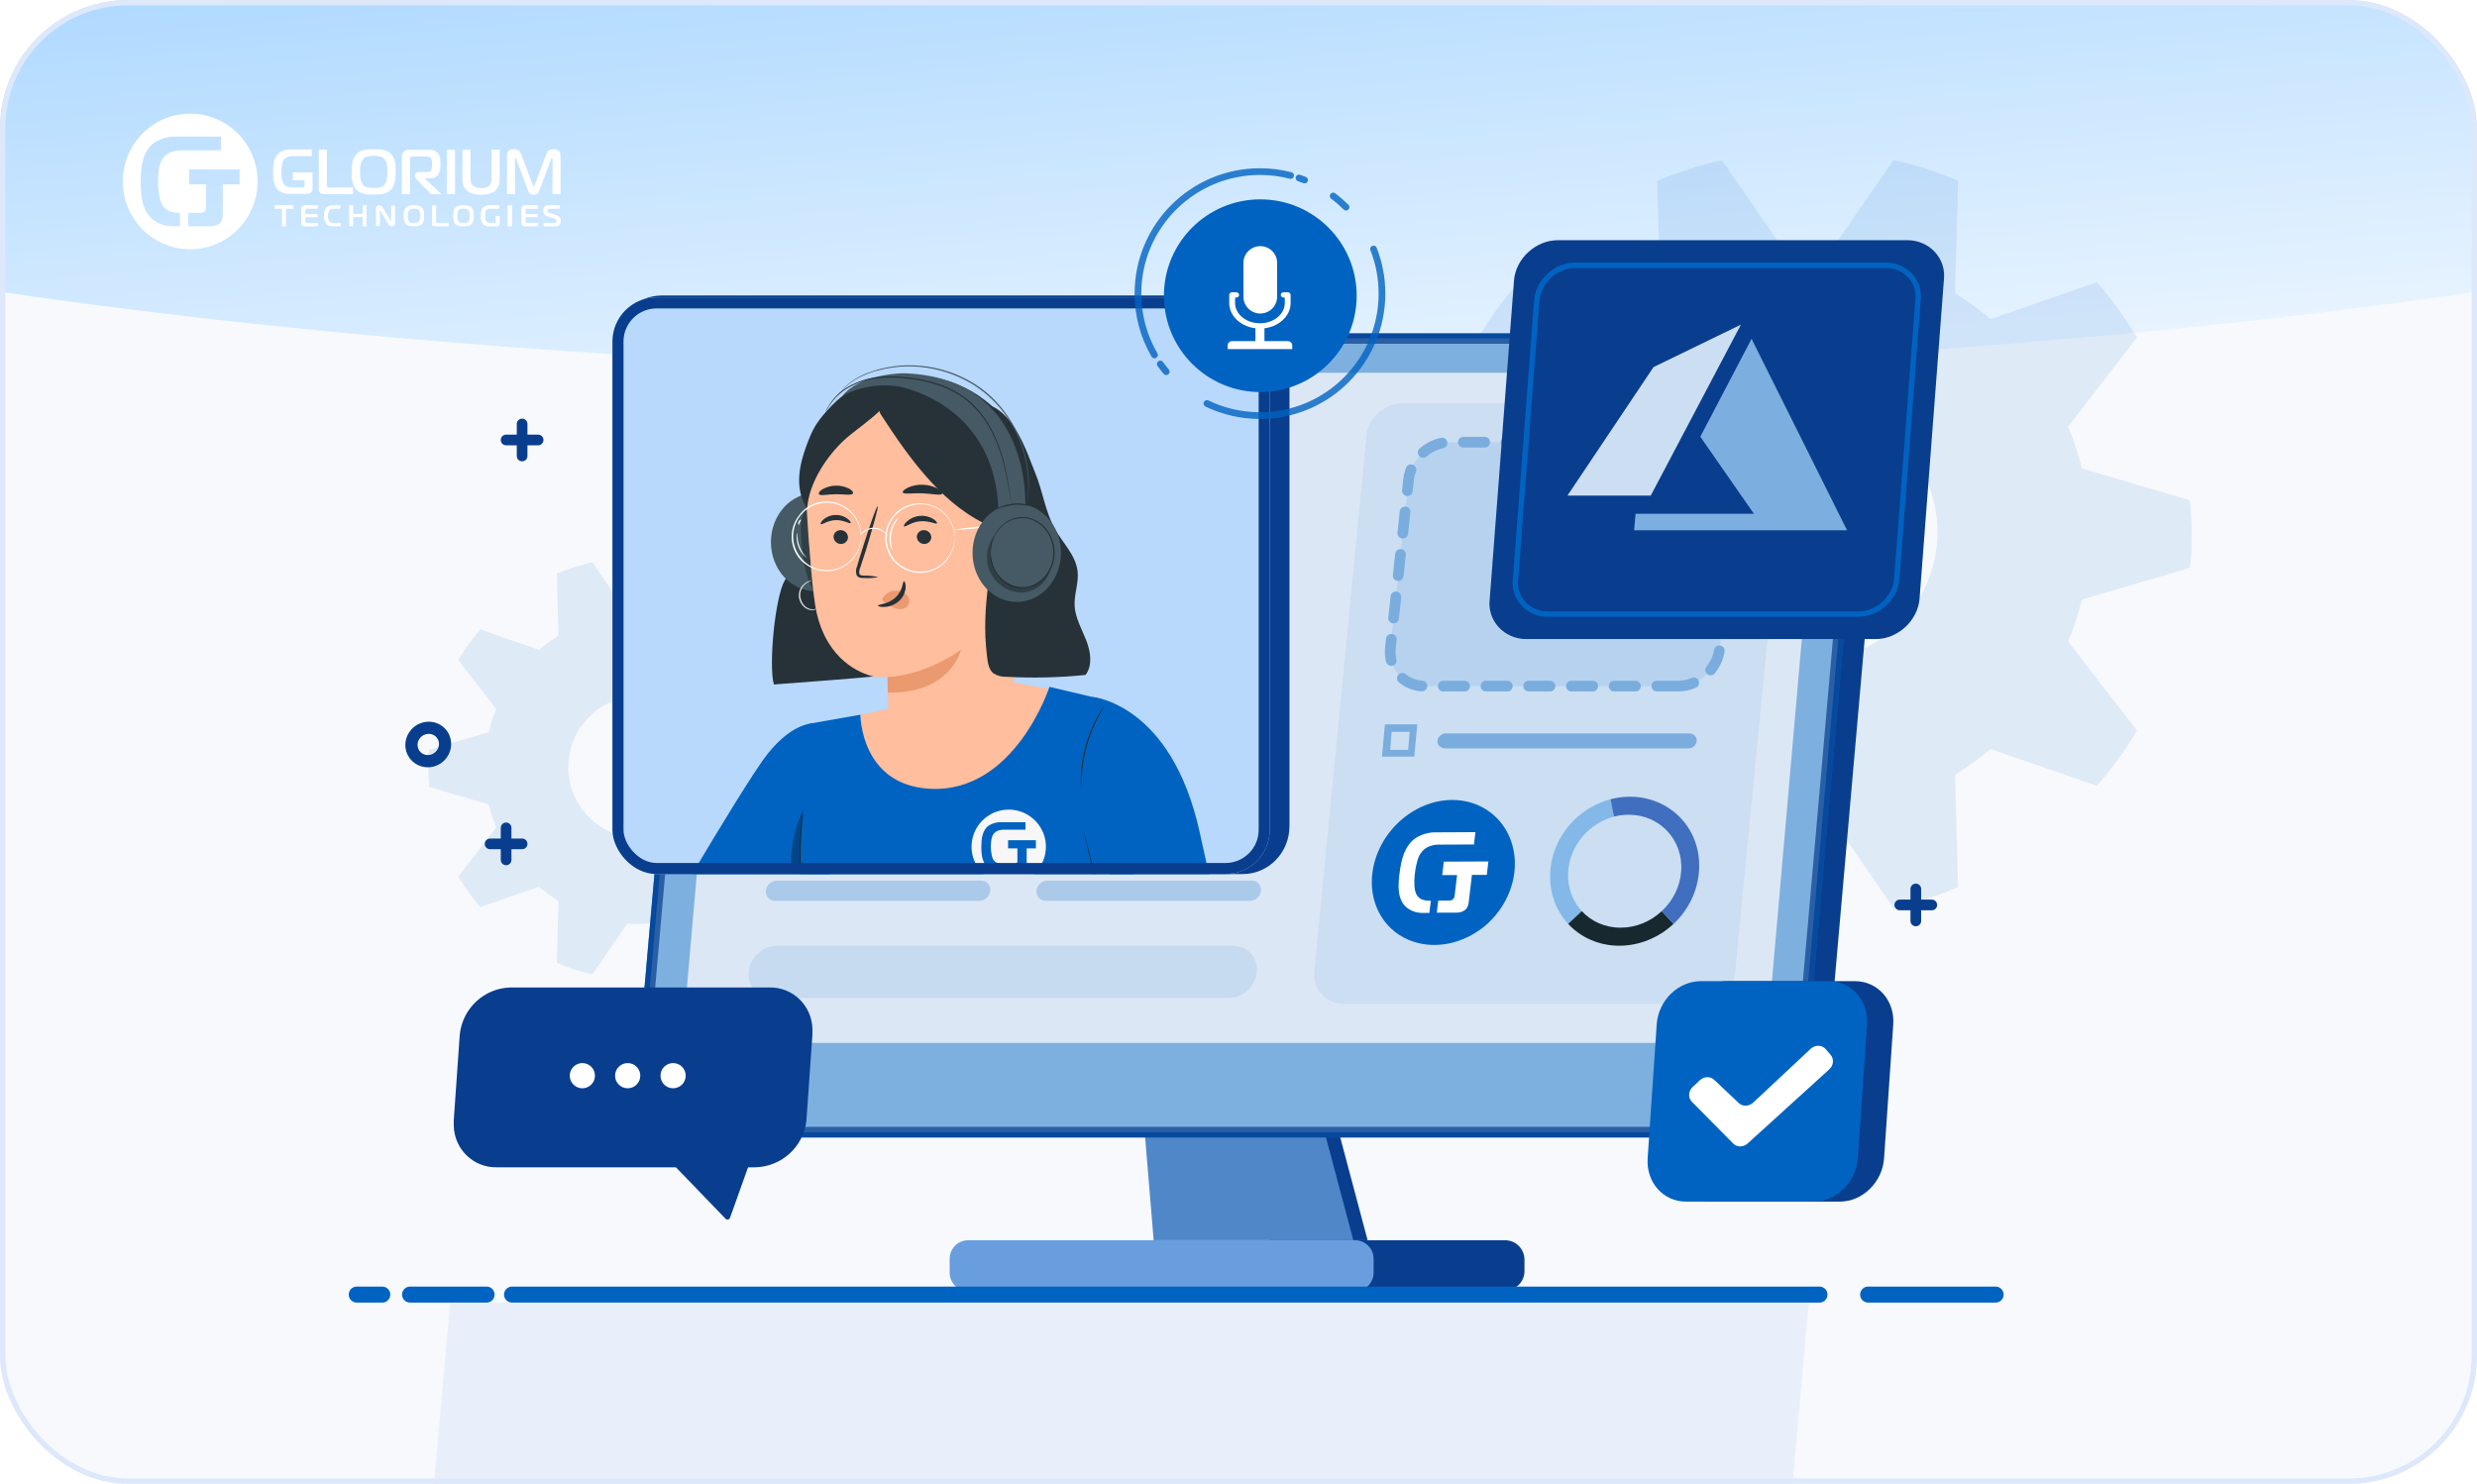
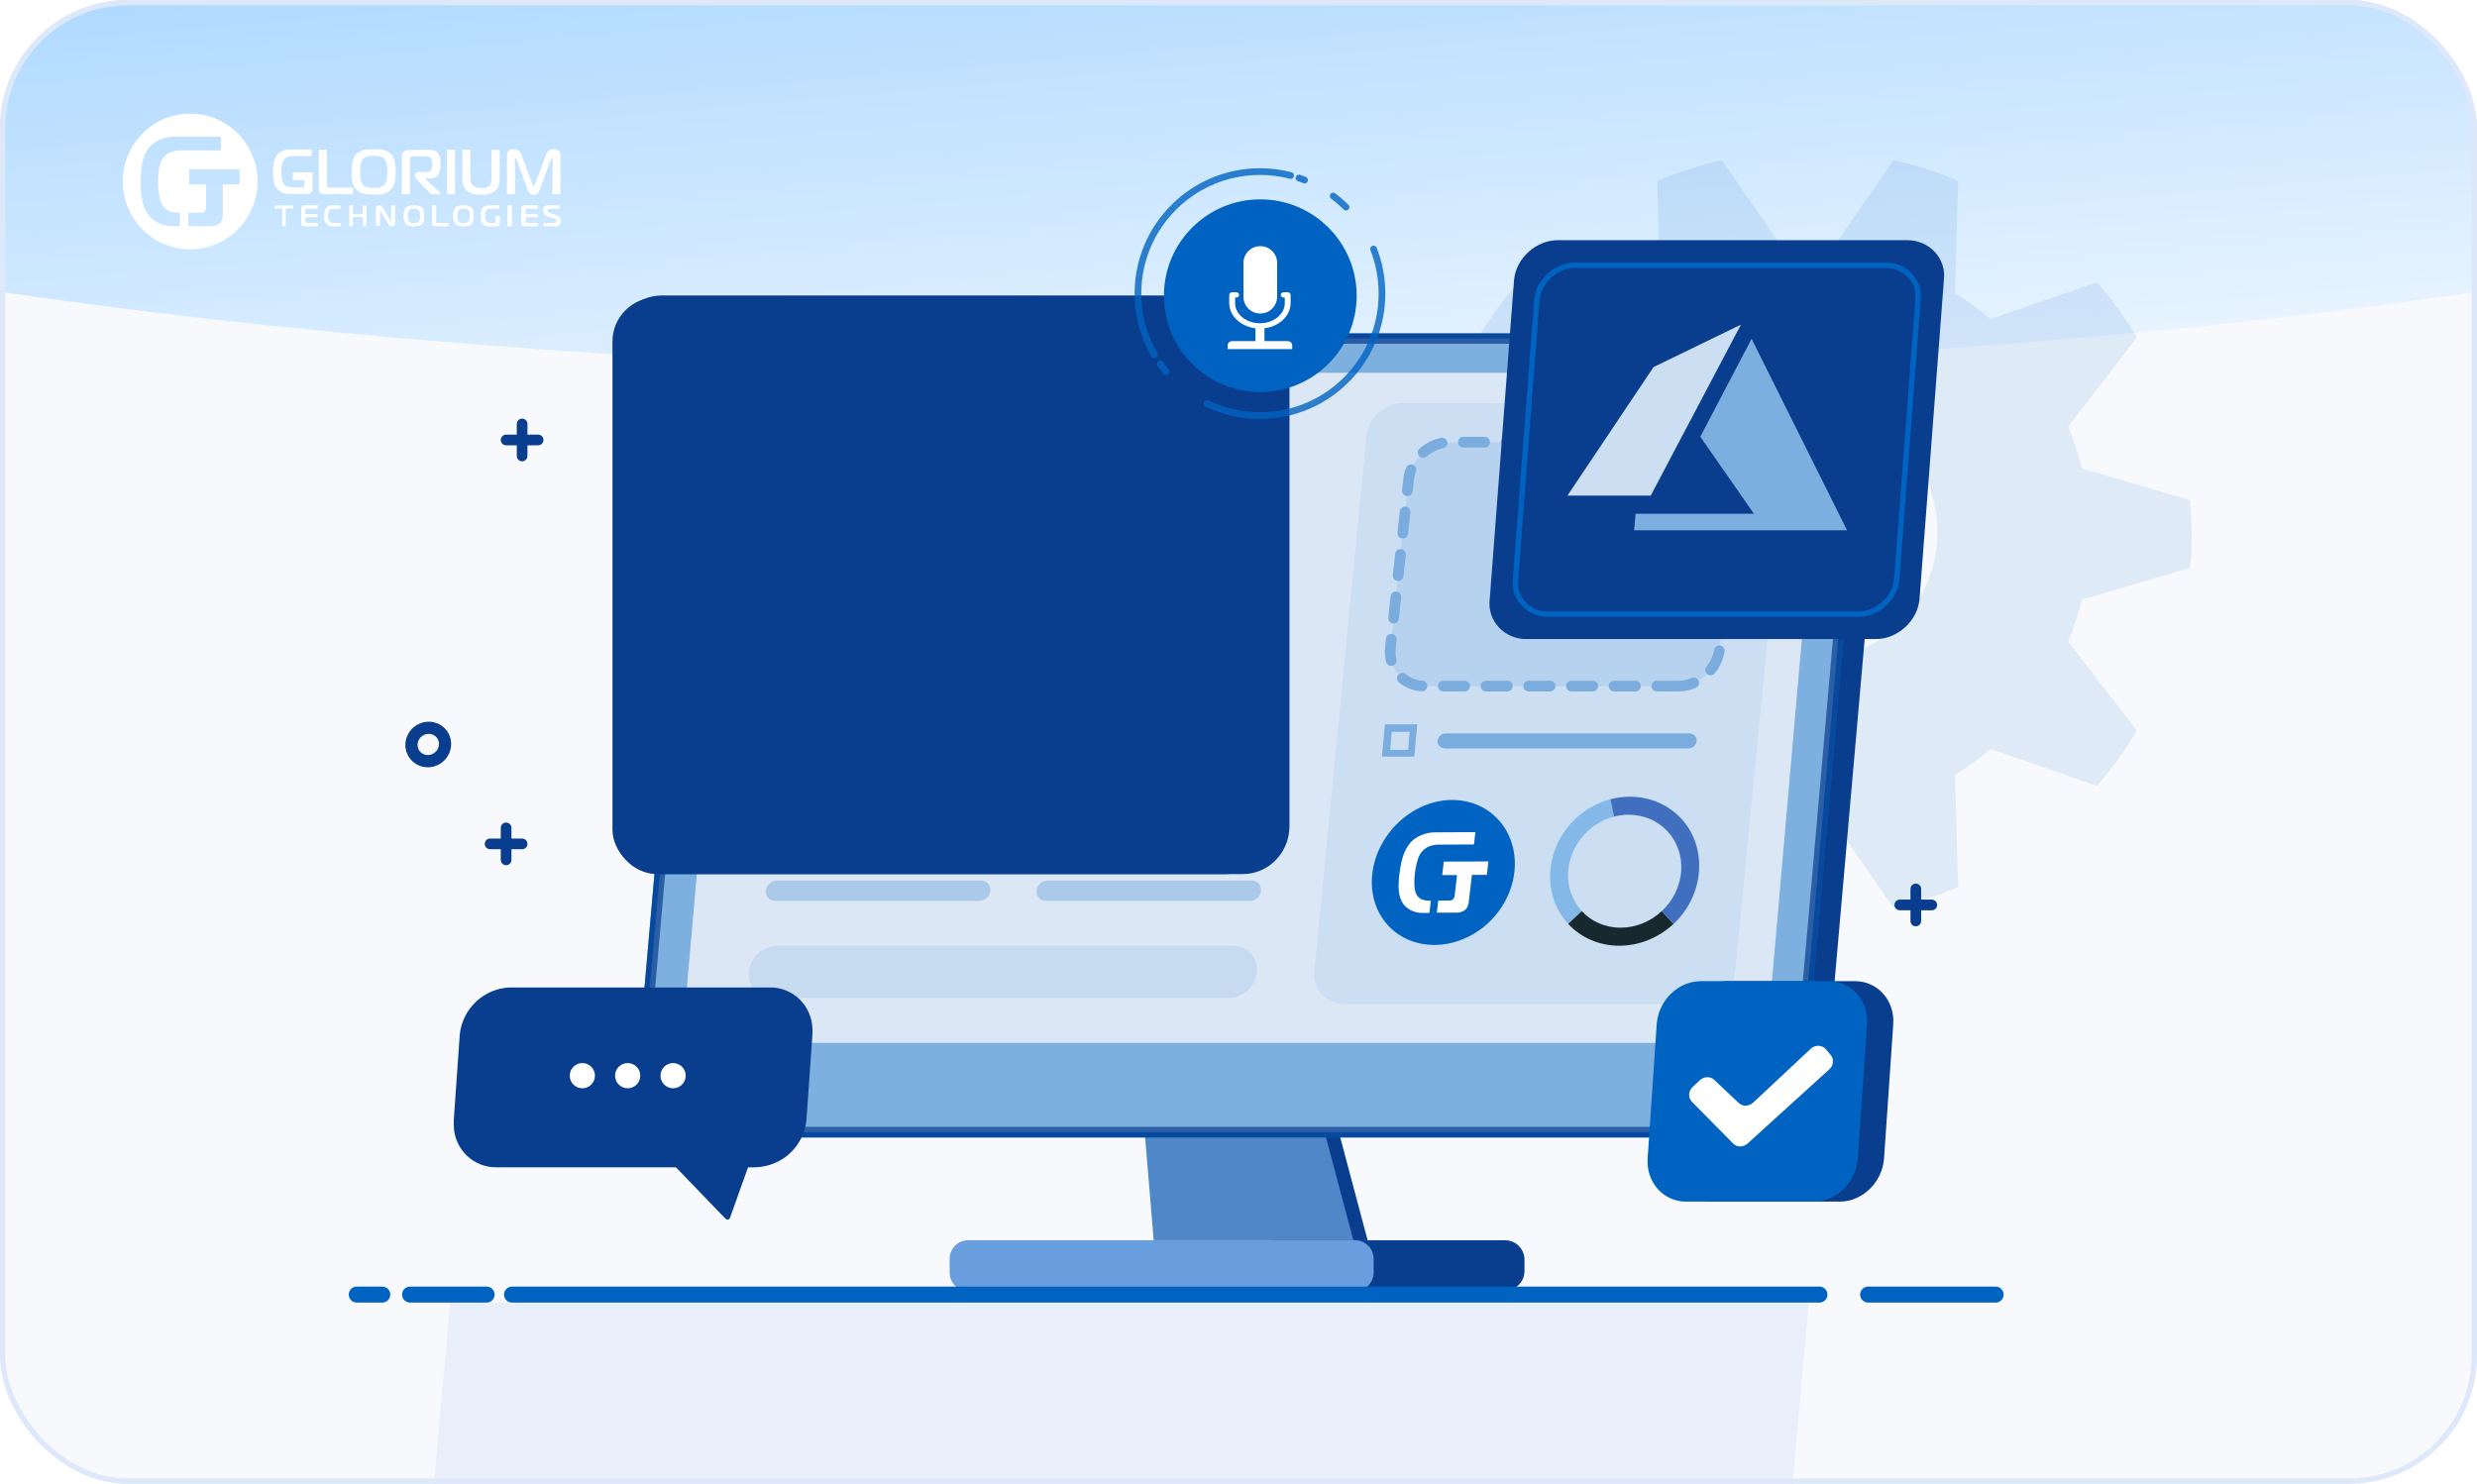
<svg xmlns="http://www.w3.org/2000/svg" width="464" height="278" viewBox="0 0 464 278" fill="none">
  <g clip-path="url(#clip0_6657_24332)">
    <rect width="464" height="278" fill="#F7F9FD" />
    <g filter="url(#filter0_f_6657_24332)">
      <ellipse cx="232" cy="-15.5" rx="85.5" ry="406" transform="rotate(90 232 -15.5)" fill="url(#paint0_linear_6657_24332)" />
    </g>
    <path opacity="0.1" d="M338.637 47.096C340.035 47.096 341.385 47.096 342.771 47.266L354.7 30C358.834 30.924 362.907 32.225 366.798 33.879L366.215 54.951C368.561 56.386 370.799 58.003 372.902 59.778L392.795 52.872C395.616 56.094 398.109 59.559 400.297 63.232L387.408 79.914C388.466 82.456 389.317 85.082 389.986 87.769L410.219 93.715C410.414 95.843 410.536 97.934 410.536 100.026C410.536 102.117 410.536 104.27 410.219 106.385L389.986 112.331C389.33 115.018 388.466 117.621 387.408 120.186L400.297 136.869C398.121 140.553 395.616 144.019 392.795 147.229L372.902 140.322C370.799 142.097 368.537 143.715 366.215 145.149L366.798 166.197C362.883 167.851 358.834 169.176 354.7 170.1L342.771 152.834C341.373 152.834 340.023 153.004 338.637 153.004C337.251 153.004 335.865 153.004 334.466 152.834L322.538 170.1C318.392 169.152 314.331 167.851 310.44 166.197L311.023 145.149C308.676 143.715 306.439 142.073 304.336 140.322L284.443 147.229C281.646 144.006 279.129 140.517 276.94 136.869L289.829 120.186C288.772 117.645 287.92 115.018 287.3 112.331L267.043 106.385C267.043 104.294 266.727 102.166 266.727 100.026C266.727 97.886 266.727 95.807 267.043 93.715L287.3 87.769C287.933 85.082 288.772 82.48 289.829 79.914L276.94 63.232C279.117 59.572 281.646 56.082 284.443 52.872L304.336 59.778C306.439 58.003 308.676 56.386 311.023 54.951L310.44 33.879C314.355 32.249 318.404 30.948 322.538 30L334.466 47.266C335.865 47.169 337.215 47.096 338.637 47.096ZM314.331 99.673C314.331 113.036 325.213 123.87 338.637 123.87C352.061 123.87 362.944 113.049 362.944 99.673C362.944 86.298 352.061 75.476 338.637 75.476C325.213 75.476 314.331 86.298 314.331 99.673Z" fill="#0063C1" />
-     <path opacity="0.1" d="M119.841 114.751C120.612 114.751 121.352 114.751 122.123 114.846L128.697 105.334C130.98 105.847 133.22 106.555 135.366 107.469L135.043 119.079C136.338 119.872 137.569 120.759 138.727 121.737L149.686 117.932C151.24 119.708 152.614 121.615 153.819 123.645L146.717 132.834C147.298 134.229 147.768 135.682 148.133 137.162L159.283 140.438C159.388 141.606 159.457 142.763 159.457 143.921C159.457 145.078 159.457 146.256 159.283 147.429L148.133 150.706C147.768 152.185 147.298 153.623 146.717 155.033L153.819 164.223C152.619 166.252 151.24 168.16 149.686 169.935L138.727 166.13C137.564 167.113 136.322 167.996 135.043 168.788L135.366 180.382C133.205 181.296 130.98 182.02 128.697 182.533L122.123 173.021C121.352 173.021 120.612 173.116 119.841 173.116C119.069 173.116 118.313 173.116 117.547 173.021L110.973 182.533C108.691 182.01 106.45 181.296 104.305 180.382L104.627 168.788C103.332 167.996 102.101 167.098 100.944 166.13L89.984 169.935C88.446 168.16 87.057 166.241 85.852 164.223L92.954 155.033C92.373 153.638 91.902 152.185 91.564 150.706L80.393 147.429C80.393 146.272 80.219 145.104 80.219 143.921C80.219 142.737 80.219 141.595 80.393 140.438L91.559 137.162C91.908 135.682 92.367 134.245 92.949 132.834L85.847 123.645C87.046 121.631 88.436 119.708 89.979 117.932L100.939 121.737C102.101 120.754 103.327 119.872 104.622 119.079L104.299 107.469C106.461 106.571 108.685 105.858 110.968 105.334L117.542 114.846C118.313 114.793 119.053 114.751 119.835 114.751H119.841ZM106.45 143.72C106.45 151.081 112.442 157.047 119.841 157.047C127.239 157.047 133.231 151.081 133.231 143.72C133.231 136.359 127.239 130.393 119.841 130.393C112.442 130.393 106.45 136.359 106.45 143.72Z" fill="#0063C1" />
    <path opacity="0.4" d="M78.828 305.541L84.328 244.041H338.828L333.328 305.541H78.828Z" fill="#D2E1F5" />
    <path d="M247.891 232.361H281.911C284.021 232.361 285.571 234.051 285.571 236.011V238.121C285.571 240.231 283.881 241.771 281.911 241.771H247.891V232.351V232.361Z" fill="#093E8E" />
    <path d="M181.401 232.361H253.801C255.771 232.361 257.311 233.911 257.311 235.871V238.401C257.311 240.371 255.761 241.911 253.801 241.911H181.401C179.431 241.911 177.891 240.361 177.891 238.401V235.871C177.891 233.901 179.441 232.361 181.401 232.361Z" fill="#689EDE" />
    <path d="M237.906 232.361H256.186L244.516 188.501H237.906V232.361Z" fill="#093E8E" />
    <path d="M253.511 232.361H216.111L212.461 188.501H241.841L253.511 232.361Z" fill="#5087C8" />
    <path d="M347.845 62.541H330.835L317.625 213.111H334.635C338.285 213.111 341.245 210.301 341.665 206.641L353.755 69.011C354.175 65.781 351.925 62.961 348.695 62.541H347.855H347.845Z" fill="#093E8E" />
    <path d="M330.696 213.101H124.736C121.506 213.101 118.836 210.571 118.836 207.341V206.641L130.926 69.011C131.346 65.351 134.296 62.681 137.956 62.541H343.916C347.146 62.541 349.816 65.071 349.816 68.301V69.001L337.726 206.631C337.306 210.281 334.356 212.961 330.696 213.101Z" fill="#0063C1" />
    <path opacity="0.7" d="M336.726 206.541C336.356 209.681 333.836 211.981 330.676 212.111H124.736C122.026 212.111 119.836 210.001 119.836 207.351V207.331V207.311V207.291V207.271V207.251V207.231V207.211V207.191V207.171V207.151V207.131V207.111V207.091V207.071V207.051V207.031V207.011V206.991V206.971V206.951V206.931V206.911V206.891V206.871V206.851V206.831V206.811V206.791V206.771V206.751V206.731V206.711V206.691V206.671V206.651V206.631V206.611V206.591V206.571V206.551L131.916 68.971C132.286 65.831 134.806 63.531 137.976 63.401H343.916C346.626 63.401 348.816 65.511 348.816 68.161V68.181V68.201V68.221V68.241V68.261V68.281V68.301V68.321V68.341V68.361V68.381V68.401V68.421V68.441V68.461V68.481V68.501V68.521V68.541V68.561V68.581V68.601V68.621V68.641V68.661V68.681V68.701V68.721V68.741V68.761V68.781V68.801V68.821V68.841V68.861V68.881V68.901V68.921V68.941V68.961V68.981L336.726 206.561V206.541Z" fill="#B2D0EC" stroke="#093E8E" stroke-width="2" />
    <path opacity="0.9" d="M325.208 195.391H133.458C130.648 195.391 128.398 193.281 128.258 190.471V189.771L138.238 75.471C138.518 72.381 141.188 69.851 144.288 69.851H336.188C338.998 69.851 341.248 71.961 341.388 74.771V75.471L331.408 189.771C330.988 193.001 328.458 195.391 325.218 195.391H325.208Z" fill="#E7EDF9" />
    <path d="M66.828 242.541H71.608M373.828 242.541H349.948M340.828 242.541H95.918M76.818 242.541H91.148" stroke="#0063C1" stroke-width="3" stroke-linecap="round" />
    <path d="M76.527 140.385C76.987 142.435 79.067 143.665 81.127 143.125C83.177 142.575 84.427 140.455 83.887 138.435C83.367 136.445 81.307 135.305 79.317 135.845C77.337 136.375 76.077 138.395 76.517 140.385H76.527ZM79.647 137.075C80.977 136.715 82.317 137.485 82.657 138.765C82.997 140.085 82.177 141.505 80.797 141.875C79.427 142.245 78.077 141.425 77.777 140.095C77.477 138.775 78.307 137.435 79.647 137.075Z" fill="#093E8E" stroke="#093E8E" />
    <path d="M358.875 166.543V172.543M361.875 169.543H355.875" stroke="#093E8E" stroke-width="2" stroke-linecap="round" />
    <path opacity="0.4" d="M318.297 188.121H251.837C248.467 188.121 245.787 185.311 246.217 181.931L255.967 81.721C256.247 78.351 259.337 75.531 262.717 75.531H329.177C332.547 75.531 335.217 78.341 334.797 81.721L325.047 181.931C324.767 185.301 321.677 188.121 318.297 188.121Z" fill="#B2D0EC" />
    <path fill-rule="evenodd" clip-rule="evenodd" d="M272.001 149.871C277.341 149.851 281.781 153.131 283.261 158.191C284.741 163.271 282.941 169.111 278.681 173.021C274.391 176.911 268.501 178.111 263.741 176.031C259.011 173.971 256.381 169.011 257.081 163.531C258.041 156.021 264.721 149.901 272.011 149.871H272.001Z" fill="#0063C1" />
    <path fill-rule="evenodd" clip-rule="evenodd" d="M269.418 168.731C269.328 169.481 269.238 170.241 269.148 170.991C270.398 170.991 271.658 170.981 272.928 170.981C273.178 170.981 273.428 170.931 273.668 170.871C273.938 170.791 274.178 170.671 274.408 170.511C274.588 170.361 274.748 170.171 274.858 169.961C275.008 169.671 275.108 169.331 275.128 169.011C275.328 167.321 275.528 165.621 275.728 163.911C276.658 163.911 277.588 163.911 278.518 163.911C278.618 163.071 278.708 162.231 278.808 161.391C276.028 161.391 273.238 161.411 270.458 161.431C270.358 162.271 270.258 163.111 270.158 163.941C271.088 163.941 272.018 163.941 272.948 163.941C272.798 165.191 272.648 166.451 272.498 167.701C272.498 167.831 272.458 167.961 272.428 168.091C272.388 168.241 272.298 168.371 272.178 168.471C272.078 168.581 271.938 168.651 271.808 168.681C271.688 168.701 271.548 168.721 271.418 168.721C270.748 168.721 270.078 168.731 269.418 168.731ZM267.758 171.011C267.858 170.251 267.948 169.501 268.038 168.751C267.968 168.751 267.888 168.751 267.818 168.751C267.248 168.761 266.718 168.661 266.228 168.461C265.728 168.191 265.348 167.761 265.178 167.201C265.048 166.811 264.968 166.411 264.958 165.991C264.938 165.691 264.928 165.331 264.938 164.941C264.968 164.451 264.998 163.991 265.058 163.501C265.108 163.021 265.198 162.571 265.298 162.101C265.388 161.691 265.488 161.341 265.568 161.061C265.638 160.821 265.728 160.581 265.848 160.351C265.918 160.201 265.998 160.051 266.108 159.901C266.448 159.371 266.938 158.931 267.498 158.661C268.168 158.371 268.878 158.221 269.568 158.241C271.748 158.231 273.928 158.211 276.108 158.211C276.188 157.441 276.278 156.671 276.378 155.901C273.948 155.911 271.508 155.921 269.068 155.941C267.828 155.901 266.548 156.221 265.408 156.881C264.838 157.201 264.348 157.651 263.948 158.201C263.568 158.721 263.258 159.271 263.018 159.861C262.788 160.471 262.598 161.091 262.478 161.721C262.338 162.351 262.248 162.981 262.168 163.601C262.098 164.131 262.028 164.691 262.008 165.271C261.968 165.841 261.978 166.411 262.038 166.951C262.088 167.501 262.218 168.041 262.428 168.541C262.628 169.051 262.938 169.511 263.328 169.871C263.688 170.201 264.118 170.471 264.588 170.671C265.218 170.931 265.898 171.061 266.618 171.041C267.008 171.041 267.388 171.041 267.778 171.041L267.758 171.011Z" fill="white" />
    <path d="M294.979 171.961L296.319 170.711C294.539 168.791 293.549 166.151 293.759 163.221C294.109 158.321 297.729 154.201 302.339 152.991L302.009 151.291L301.699 149.731C299.289 150.371 297.039 151.611 295.179 153.341C289.379 158.761 288.739 167.671 293.759 173.081L294.979 171.941V171.961Z" fill="#83B8E9" />
    <path d="M313.5 173.091L312.19 171.681L311.28 170.701C309.23 172.621 306.5 173.801 303.57 173.801C300.64 173.801 298.08 172.621 296.31 170.701L295.26 171.681L293.75 173.091C296.18 175.711 299.63 177.181 303.33 177.181C307.03 177.181 310.69 175.711 313.49 173.091H313.5Z" fill="#17282F" />
    <path d="M313.498 173.091C319.298 167.671 319.938 158.761 314.918 153.351C311.648 149.831 306.597 148.451 301.688 149.741L302.068 151.661L302.327 152.991C303.217 152.761 304.148 152.641 305.098 152.641C310.948 152.641 315.338 157.381 314.928 163.221C314.718 166.141 313.348 168.791 311.288 170.701L312.448 171.951L313.508 173.091H313.498Z" fill="#406FBF" />
    <path opacity="0.4" d="M264.915 141.751H258.875L259.435 135.711H265.485L264.925 141.751H264.915ZM260.415 140.481H263.785L264.065 137.111H260.695L260.415 140.481Z" fill="#0063C1" />
    <path opacity="0.4" d="M270.676 140.201C269.976 140.201 269.266 139.641 269.266 138.941V138.801C269.406 137.961 270.106 137.401 270.816 137.401H316.426C317.126 137.401 317.836 137.961 317.836 138.661V138.801C317.696 139.641 317.136 140.211 316.286 140.211H270.686L270.676 140.201Z" fill="#0063C1" />
    <path d="M314.358 128.541H266.848C262.928 128.541 260.068 125.351 260.448 121.421L263.848 89.961C264.228 86.031 267.718 82.841 271.628 82.841H319.138C323.058 82.841 325.918 86.031 325.538 89.961L322.138 121.421C321.758 125.351 318.268 128.541 314.358 128.541Z" fill="#B7D2EF" stroke="#7AADDE" stroke-width="2" stroke-linecap="round" stroke-linejoin="round" stroke-dasharray="4 4" />
    <path d="M94.805 155.1V161.1M97.805 158.1H91.805" stroke="#093E8E" stroke-width="2" stroke-linecap="round" />
    <path d="M97.805 79.428V85.428M100.805 82.428H94.805" stroke="#093E8E" stroke-width="2" stroke-linecap="round" />
    <g opacity="0.5">
      <path d="M185.277 151.669H147.026C145.976 151.669 145.202 150.82 145.297 149.77C145.382 148.72 146.315 147.871 147.365 147.871H185.616C186.666 147.871 187.441 148.72 187.345 149.77C187.26 150.82 186.327 151.669 185.277 151.669Z" fill="#7AADDE" />
      <path d="M184.41 160.224H146.159C145.109 160.224 144.334 159.376 144.43 158.326C144.515 157.275 145.448 156.427 146.498 156.427H184.749C185.799 156.427 186.573 157.275 186.478 158.326C186.393 159.376 185.46 160.224 184.41 160.224Z" fill="#7AADDE" />
      <path d="M183.441 168.78H145.19C144.14 168.78 143.366 167.932 143.461 166.882C143.546 165.832 144.479 164.983 145.53 164.983H183.78C184.83 164.983 185.605 165.832 185.509 166.882C185.424 167.932 184.491 168.78 183.441 168.78Z" fill="#7AADDE" />
      <path d="M235.98 151.669H197.729C196.679 151.669 195.905 150.82 196 149.77C196.085 148.72 197.018 147.871 198.069 147.871H236.319C237.369 147.871 238.144 148.72 238.048 149.77C237.963 150.82 237.03 151.669 235.98 151.669Z" fill="#7AADDE" />
      <path d="M235.113 160.224H196.862C195.812 160.224 195.037 159.376 195.133 158.326C195.218 157.275 196.151 156.427 197.201 156.427H235.452C236.502 156.427 237.277 157.275 237.181 158.326C237.096 159.376 236.163 160.224 235.113 160.224Z" fill="#7AADDE" />
      <path d="M234.144 168.78H195.893C194.843 168.78 194.069 167.932 194.164 166.882C194.249 165.832 195.183 164.983 196.233 164.983H234.483C235.533 164.983 236.308 165.832 236.212 166.882C236.127 167.932 235.194 168.78 234.144 168.78Z" fill="#7AADDE" />
      <path opacity="0.5" d="M230.103 186.974H144.722C142.013 186.974 140.017 184.786 140.263 182.078C140.482 179.37 142.889 177.181 145.597 177.181H230.978C233.686 177.181 235.683 179.37 235.437 182.078C235.218 184.786 232.811 186.974 230.103 186.974Z" fill="#84B3E0" />
    </g>
    <path d="M141.437 218.695H93.091C88.687 218.797 85.102 215.312 85 210.905C85 210.598 85 210.188 85 209.88L86.126 193.817C86.638 188.897 90.735 185.105 95.651 185.002H144.1C148.504 184.9 152.088 188.385 152.19 192.792C152.19 193.099 152.19 193.407 152.19 193.817L151.064 209.88C150.552 214.8 146.456 218.592 141.437 218.695Z" fill="#093E8E" />
    <path d="M135.917 228.338L124.543 216.542C124.237 216.225 124.462 215.695 124.903 215.695H140.49C140.836 215.695 141.077 216.038 140.961 216.363L136.748 228.159C136.623 228.508 136.175 228.605 135.917 228.338Z" fill="#093E8E" />
    <circle cx="109.088" cy="201.529" r="2.361" fill="white" />
    <circle cx="117.58" cy="201.529" r="2.361" fill="white" />
    <circle cx="126.088" cy="201.529" r="2.361" fill="white" />
    <path d="M232.828 55.362H123.948C119.131 55.362 115.227 59.394 115.227 64.368V154.75C115.227 159.724 119.131 163.755 123.948 163.755H232.828C237.645 163.755 241.55 159.724 241.55 154.75V64.368C241.55 59.394 237.645 55.362 232.828 55.362Z" fill="#093E8E" />
    <g clip-path="url(#clip1_6657_24332)">
      <rect x="114.727" y="55.709" width="123.123" height="108.046" rx="8.281" fill="#B8D8FC" />
      <path d="M198.841 129.554L189.159 127.683L170.576 131.939L161.159 133.904L161.023 146.754L182.035 150.623L196.206 146.424L201.569 138.55L198.841 129.554Z" fill="#FFBE9D" />
      <path d="M205.729 130.836L196.59 128.684C196.59 128.684 190.128 148.637 174.178 147.776C161.181 147.085 161.169 133.905 161.169 133.905L151.663 135.581C151.663 135.581 147.68 159.711 152.041 176.589C155.679 190.66 157.853 210.985 157.853 210.985L222.288 211.145L205.72 130.841H205.726L205.729 130.836Z" fill="#0063C1" />
      <path fill-rule="evenodd" clip-rule="evenodd" d="M195.385 155.972C194.306 153.372 191.769 151.684 188.953 151.684C185.11 151.684 181.992 154.796 181.992 158.633C181.992 161.444 183.691 163.977 186.295 165.054C188.9 166.132 191.897 165.537 193.883 163.547C195.876 161.557 196.472 158.565 195.393 155.972H195.385ZM185.669 159.515C185.691 159.756 185.729 159.974 185.759 160.155C185.805 160.412 185.88 160.66 185.993 160.886C186.137 161.226 186.409 161.497 186.741 161.655C187.066 161.783 187.405 161.851 187.753 161.844H187.888V163.223H187.171C186.733 163.23 186.295 163.155 185.88 162.989C185.578 162.869 185.299 162.703 185.042 162.499C184.77 162.273 184.544 162.002 184.378 161.685C184.219 161.384 184.099 161.06 184.015 160.721C183.932 160.381 183.887 160.035 183.865 159.688C183.827 159.341 183.827 159.002 183.827 158.678C183.827 158.301 183.842 157.924 183.872 157.532C183.902 157.155 183.97 156.771 184.068 156.409C184.166 156.055 184.317 155.716 184.514 155.399C184.718 155.075 184.997 154.811 185.322 154.608C185.993 154.209 186.764 154.013 187.541 154.043H192.109V155.452H188.024C187.594 155.437 187.156 155.527 186.764 155.708C186.431 155.867 186.16 156.13 185.986 156.447C185.933 156.537 185.888 156.628 185.858 156.726C185.805 156.869 185.767 157.012 185.737 157.155C185.699 157.329 185.669 157.54 185.646 157.781C185.616 158.067 185.608 158.354 185.608 158.64C185.608 158.934 185.616 159.221 185.646 159.515H185.669ZM194.056 158.942H192.32V162.04C192.32 162.235 192.29 162.431 192.214 162.62C192.162 162.748 192.078 162.861 191.973 162.952C191.844 163.049 191.701 163.125 191.542 163.163C191.391 163.2 191.24 163.223 191.089 163.23H188.749V161.851H189.987C190.063 161.851 190.146 161.844 190.221 161.828C190.304 161.813 190.38 161.768 190.433 161.7C190.501 161.64 190.546 161.557 190.561 161.467C190.576 161.391 190.584 161.308 190.584 161.233V158.942H188.84V157.412H194.049V158.942H194.056Z" fill="#F7F7F7" />
      <path d="M143.841 141.171C148.971 134.772 153.063 135.51 153.063 135.51L155.823 166.209L143.841 194.717L118.5 182.724C118.5 182.724 139.155 147.023 143.841 141.168V141.171Z" fill="#0063C1" />
      <path d="M204.632 130.573C204.632 130.573 219.433 131.759 224.739 155.977C227.142 166.932 230.179 179.77 231.054 188.379C231.689 194.638 228.294 204.437 222.033 205.236L211.789 206.615C206.902 206.682 204.245 202.197 203.217 197.941L200.924 190.716C199.751 182.444 206.08 182.559 209.62 182.636L206.984 151.267L204.629 130.57L204.632 130.573Z" fill="#0063C1" />
      <path d="M150.438 152.518C150.406 152.627 150.382 152.742 150.37 152.855C150.329 153.102 150.281 153.427 150.219 153.834C150.219 154.047 150.157 154.283 150.122 154.525C150.086 154.767 150.066 155.071 150.033 155.372C149.971 155.98 149.894 156.668 149.868 157.441C149.773 159.238 149.773 161.035 149.868 162.833C149.971 165.031 150.187 167.221 150.518 169.396C150.864 171.713 151.292 173.897 151.726 175.877C152.161 177.857 152.589 179.634 152.955 181.124C153.322 182.615 153.647 183.807 153.874 184.633L154.137 185.584C154.164 185.696 154.196 185.802 154.241 185.908C154.241 185.793 154.22 185.681 154.185 185.572C154.123 185.33 154.055 185.014 153.957 184.613C153.756 183.751 153.467 182.544 153.115 181.083C152.763 179.622 152.35 177.816 151.936 175.836C151.522 173.859 151.1 171.698 150.757 169.361C150.411 167.023 150.184 164.84 150.066 162.818C149.948 160.796 149.962 158.978 150.066 157.447C150.066 156.688 150.148 155.998 150.196 155.378C150.196 155.074 150.243 154.791 150.264 154.531L150.346 153.84C150.388 153.433 150.423 153.102 150.45 152.855C150.456 152.742 150.453 152.63 150.444 152.518H150.438Z" fill="#263238" />
      <path d="M202.518 147.776C202.548 147.56 202.559 147.345 202.554 147.126C202.554 146.713 202.554 146.114 202.63 145.367C202.772 143.44 203.103 141.531 203.617 139.666C204.143 137.803 204.858 136 205.751 134.283C206.087 133.592 206.386 133.096 206.599 132.739C206.717 132.559 206.817 132.37 206.903 132.172C206.758 132.332 206.628 132.506 206.516 132.689C206.282 133.034 205.963 133.551 205.597 134.206C203.709 137.635 202.636 141.451 202.462 145.361V147.132C202.456 147.348 202.477 147.563 202.518 147.773V147.776Z" fill="#263238" />
      <g opacity="0.3">
        <path d="M151.108 172.856C147.332 166.472 147.255 158.17 150.55 151.518C149.498 158.604 149.731 165.823 151.241 172.829" fill="black" />
      </g>
      <path d="M202.93 155.496C202.992 155.496 204.552 161.528 206.381 169.01C208.21 176.491 209.703 182.571 209.64 182.586C209.578 182.6 208.012 176.553 206.189 169.072C204.366 161.59 202.898 155.511 202.93 155.496Z" fill="#263238" />
      <path d="M157.235 81.514L155.371 79.817C152.886 80.824 151.733 83.512 151.32 86.021C150.906 88.529 150.962 91.144 149.827 93.44C148.95 95.205 147.369 96.84 147.564 98.776C147.756 100.712 149.538 102.114 149.544 103.967C149.55 105.821 147.963 107.119 147.038 108.669C145.162 111.827 143.959 124.738 144.967 128.236C153.249 127.545 167.828 126.766 176.089 125.01C173.9 111.717 164.687 93.007 157.232 81.514H157.235Z" fill="#263238" />
      <path d="M152.726 110.758C157.316 110.758 161.037 106.641 161.037 101.562C161.037 96.483 157.316 92.366 152.726 92.366C148.135 92.366 144.414 96.483 144.414 101.562C144.414 106.641 148.135 110.758 152.726 110.758Z" fill="#455A64" />
      <g opacity="0.3">
        <path d="M150.439 96.474C150.66 95.843 150.935 95.232 151.26 94.647C151.446 100.405 151.786 105.107 152.386 110.767C150.764 107.837 150.314 104.266 150.093 100.777C149.954 98.841 149.933 97.847 150.439 96.474Z" fill="black" />
      </g>
      <path d="M151.072 94.776C150.499 85.126 157.525 76.266 167.32 75.1C177.277 73.805 186.402 80.814 187.699 90.76C187.728 90.978 187.752 91.194 187.773 91.412L190.21 132.245C190.252 133.033 190.036 133.813 189.59 134.465C187.188 137.968 182.838 140.71 178.953 141.25C175.218 141.684 171.442 140.901 168.186 139.022C167.104 138.408 166.431 137.271 166.413 136.029L166.247 126.88C166.247 126.851 166.224 126.824 166.191 126.824H166.185C165.331 126.889 164.474 126.862 163.624 126.747C161.201 126.16 155.031 123.79 152.96 114.75C152.277 111.758 151.58 103.244 151.075 94.771L151.072 94.776Z" fill="#FFBE9D" />
      <path d="M164.514 108.125C163.645 107.922 162.756 107.827 161.864 107.842C161.45 107.842 161.057 107.78 160.974 107.506C160.915 107.09 160.98 106.668 161.166 106.293C161.488 105.286 161.828 104.233 162.189 103.129C163.569 98.62 164.591 94.93 164.405 94.857C164.219 94.78 162.927 98.413 161.521 102.917C161.184 104.026 160.83 105.083 160.555 106.095C160.33 106.6 160.289 107.169 160.445 107.7C160.584 107.975 160.835 108.176 161.137 108.246C161.364 108.288 161.595 108.303 161.828 108.288C162.729 108.347 163.634 108.294 164.52 108.128L164.514 108.125Z" fill="#263238" />
      <path d="M153.746 98.198C153.926 98.389 154.996 97.507 156.506 97.445C158.019 97.383 159.192 98.204 159.348 97.991C159.431 97.902 159.245 97.542 158.748 97.171C158.084 96.692 157.28 96.45 156.464 96.48C155.652 96.507 154.872 96.805 154.248 97.327C153.805 97.734 153.654 98.106 153.743 98.195L153.746 98.198Z" fill="#263238" />
      <path d="M169.357 98.619C169.569 98.811 170.683 97.799 172.368 97.66C174.052 97.522 175.349 98.28 175.514 98.053C175.597 97.95 175.37 97.584 174.823 97.227C174.061 96.766 173.171 96.562 172.282 96.648C171.401 96.728 170.571 97.091 169.915 97.681C169.404 98.103 169.259 98.496 169.357 98.619Z" fill="#263238" />
      <path d="M166.25 126.831C166.25 126.831 172.511 126.898 180.007 121.757C180.007 121.757 178.069 130.03 166.3 129.755L166.253 126.833L166.25 126.831Z" fill="#EB996E" />
      <path d="M165.447 111.897C166.029 111.08 166.984 110.613 167.988 110.658C168.706 110.672 169.386 110.973 169.879 111.493C170.355 112.003 170.455 112.759 170.127 113.376C169.64 114.001 168.824 114.273 168.056 114.066C167.279 113.86 166.552 113.5 165.917 113.004C165.725 112.892 165.559 112.744 165.426 112.57C165.29 112.399 165.276 112.163 165.385 111.977" fill="#EB996E" />
      <path d="M169.327 108.89C169.064 108.89 169.177 110.614 167.753 111.939C166.331 113.264 164.461 113.208 164.461 113.45C164.461 113.559 164.895 113.754 165.69 113.718C166.715 113.662 167.693 113.252 168.45 112.561C169.168 111.9 169.602 110.986 169.658 110.012C169.673 109.289 169.452 108.881 169.327 108.896V108.89Z" fill="#263238" />
      <path d="M169.111 92.254C169.297 92.673 170.899 92.351 172.805 92.425C174.71 92.501 176.256 92.9 176.504 92.493C176.602 92.301 176.303 91.914 175.662 91.542C174.811 91.091 173.865 90.843 172.902 90.819C171.924 90.772 170.949 90.958 170.06 91.365C169.356 91.722 169.031 92.056 169.114 92.254H169.111Z" fill="#263238" />
      <path d="M153.419 92.593C153.744 92.959 155.041 92.593 156.596 92.593C158.15 92.593 159.459 92.847 159.772 92.475C159.902 92.289 159.704 91.929 159.131 91.586C157.52 90.739 155.588 90.781 154.016 91.695C153.464 92.047 153.277 92.413 153.422 92.593H153.419Z" fill="#263238" />
      <path d="M165.885 73.061C166.727 71.627 168.302 70.993 170.028 70.703C177.184 69.62 185.18 73.929 189.195 79.95C193.214 85.967 193.421 94.951 190.481 101.564L186.016 98.808C177.042 95.119 170.719 86.487 164.949 77.574C164.189 76.325 165.156 74.307 165.888 73.064L165.885 73.061Z" fill="#263238" />
      <path d="M151.217 95.37L150.733 94.447C148.96 91.035 149.725 87.16 151.049 83.554C152.237 80.328 152.884 79.26 154.881 76.99C157.877 73.59 163.048 69.683 167.43 71.628C168.34 73.372 165.359 76.556 163.799 77.873C161.541 79.803 159.573 81.113 158.09 82.491C155.1 85.289 151.513 90.247 151.188 95.37" fill="#263238" />
      <path d="M156.141 100.527C156.141 101.256 156.705 101.858 157.432 101.905C158.144 101.976 158.779 101.454 158.85 100.742C158.85 100.731 158.85 100.719 158.853 100.704C158.853 99.978 158.295 99.376 157.568 99.326C156.85 99.255 156.212 99.777 156.141 100.494C156.141 100.503 156.141 100.515 156.141 100.524V100.527Z" fill="#263238" />
      <path d="M171.742 100.527C171.742 101.256 172.307 101.858 173.033 101.905C173.746 101.976 174.381 101.454 174.452 100.742C174.452 100.731 174.452 100.719 174.455 100.704C174.455 99.978 173.896 99.376 173.169 99.326C172.451 99.255 171.813 99.777 171.742 100.494C171.742 100.503 171.742 100.515 171.742 100.524V100.527Z" fill="#263238" />
      <path d="M186.047 98.77C186.218 98.681 192.831 96.066 193.254 103.017C193.673 109.967 186.599 108.951 186.579 108.76C186.558 108.568 186.047 98.77 186.047 98.77Z" fill="#FFBE9D" />
      <path d="M188.541 105.995C188.577 105.995 188.671 106.072 188.878 106.154C189.174 106.263 189.502 106.252 189.788 106.119C190.48 105.803 191.05 104.602 191.009 103.362C190.991 102.766 190.84 102.182 190.565 101.654C190.412 101.22 190.048 100.889 189.599 100.777C189.31 100.721 189.023 100.877 188.908 101.149C188.825 101.35 188.908 101.485 188.84 101.5C188.772 101.515 188.689 101.391 188.722 101.102C188.751 100.928 188.84 100.771 188.97 100.653C189.159 100.485 189.41 100.405 189.661 100.432C190.249 100.514 190.751 100.892 190.994 101.432C191.322 102.02 191.508 102.678 191.532 103.348C191.532 104.726 190.932 106.104 189.945 106.449C189.573 106.582 189.159 106.541 188.819 106.331C188.565 106.16 188.515 106.007 188.535 105.995H188.541Z" fill="#EB996E" />
      <path d="M161.303 100.597C161.259 100.075 161.185 99.552 161.082 99.039C160.733 97.643 159.927 96.406 158.789 95.524C157.099 94.205 154.85 93.833 152.826 94.538C151.644 94.946 150.613 95.695 149.857 96.69C148.19 98.88 148.146 101.899 149.747 104.136C150.108 104.664 150.551 105.13 151.059 105.514C151.538 105.886 152.07 106.184 152.64 106.396C153.695 106.801 154.838 106.919 155.952 106.733C156.925 106.571 157.843 106.184 158.638 105.603C159.802 104.756 160.648 103.54 161.035 102.155C161.159 101.645 161.25 101.125 161.309 100.603V100.996C161.309 101.161 161.292 101.323 161.262 101.486C161.238 101.719 161.194 101.949 161.132 102.176C160.766 103.602 159.912 104.853 158.724 105.721C157.911 106.331 156.966 106.739 155.964 106.913C154.806 107.117 153.612 107.004 152.513 106.588C151.925 106.367 151.37 106.06 150.87 105.679C150.338 105.296 149.875 104.829 149.49 104.301C147.83 101.961 147.91 98.809 149.682 96.551C150.067 96.02 150.53 95.553 151.062 95.173C151.573 94.804 152.135 94.512 152.732 94.311C153.843 93.93 155.034 93.857 156.183 94.099C158.662 94.618 160.612 96.533 161.173 99.001C161.224 99.228 161.259 99.458 161.277 99.691C161.292 99.859 161.292 100.028 161.277 100.196V100.5C161.289 100.532 161.298 100.568 161.303 100.603V100.597Z" fill="white" />
      <path d="M178.859 100.88C178.823 100.355 178.749 99.835 178.637 99.322C177.819 95.916 174.391 93.818 170.978 94.635C170.766 94.686 170.559 94.747 170.352 94.818C169.776 95.013 169.235 95.293 168.745 95.653C168.219 96.016 167.752 96.462 167.365 96.97C165.695 99.157 165.648 102.176 167.246 104.416C167.604 104.944 168.047 105.41 168.558 105.794C169.037 106.169 169.569 106.47 170.139 106.682C173.428 107.928 177.106 106.275 178.356 102.987C178.424 102.81 178.483 102.63 178.534 102.447C178.664 101.937 178.752 101.42 178.802 100.895V101.302C178.802 101.467 178.785 101.636 178.755 101.798C178.732 102.031 178.687 102.261 178.625 102.489C177.99 104.935 175.984 106.789 173.49 107.225C172.332 107.432 171.138 107.32 170.039 106.901C168.827 106.443 167.781 105.638 167.028 104.584C165.373 102.264 165.423 99.136 167.152 96.869C167.536 96.341 168.003 95.875 168.532 95.491C169.043 95.125 169.607 94.839 170.201 94.635C171.312 94.255 172.503 94.181 173.652 94.423C176.164 94.904 178.155 96.816 178.732 99.304C178.788 99.531 178.826 99.762 178.841 99.995C178.856 100.16 178.856 100.325 178.841 100.491V100.8C178.862 100.842 178.862 100.877 178.856 100.877L178.859 100.88Z" fill="white" />
      <path d="M166.316 100.397C166.28 100.397 166.094 100.128 165.674 99.789C164.561 98.859 162.947 98.83 161.801 99.721C161.366 100.037 161.171 100.329 161.109 100.308C161.228 100.031 161.42 99.792 161.668 99.618C162.241 99.122 162.98 98.853 163.739 98.865C164.493 98.886 165.214 99.178 165.769 99.686C166.011 99.871 166.197 100.116 166.316 100.397Z" fill="white" />
      <path d="M187.638 98.33C187.221 98.463 186.79 98.554 186.353 98.599C185.546 98.723 184.435 98.841 183.206 98.95L180.059 99.233C179.619 99.292 179.173 99.319 178.727 99.31C179.143 99.177 179.575 99.089 180.012 99.047C180.813 98.923 181.93 98.799 183.159 98.69L186.306 98.416C186.746 98.354 187.192 98.324 187.638 98.333V98.33Z" fill="white" />
      <path d="M151.128 104.528C149.92 103.25 149.281 101.536 149.367 99.777C149.267 100.019 149.222 100.282 149.237 100.541C149.205 101.813 149.666 103.047 150.522 103.988C150.88 104.381 151.131 104.546 151.131 104.525L151.128 104.528Z" fill="white" />
      <path d="M150.049 97.35C150.008 97.294 149.754 97.427 149.6 97.737C149.447 98.047 149.512 98.324 149.6 98.324C149.689 98.324 149.718 98.091 149.843 97.84C149.967 97.59 150.091 97.398 150.049 97.35Z" fill="white" />
      <path d="M167.179 103.147C167.131 102.826 167.066 102.51 166.986 102.197C166.854 101.436 166.854 100.657 166.986 99.895C167.134 99.137 167.412 98.408 167.808 97.744C167.994 97.481 168.168 97.21 168.325 96.929C168.047 97.121 167.811 97.366 167.634 97.652C166.724 98.992 166.416 100.654 166.786 102.23C166.854 102.557 166.986 102.87 167.179 103.147Z" fill="white" />
      <path d="M191.366 108.662C191.366 108.662 191.464 108.801 191.6 109.049C191.795 109.403 191.898 109.801 191.895 110.206C191.91 110.799 191.679 111.372 191.254 111.785C190.406 112.655 189.011 112.673 188.14 111.826C187.939 111.631 187.779 111.398 187.664 111.144C187.41 110.607 187.389 109.987 187.608 109.435C187.755 109.058 187.992 108.721 188.299 108.456C188.521 108.27 188.665 108.193 188.657 108.172C188.506 108.211 188.364 108.282 188.243 108.379C187.897 108.633 187.628 108.975 187.463 109.371C187.2 109.964 187.2 110.64 187.463 111.233C187.995 112.446 189.413 112.998 190.627 112.466C190.92 112.34 191.183 112.154 191.404 111.92C191.871 111.463 192.122 110.828 192.096 110.176C192.078 109.748 191.945 109.335 191.709 108.978C191.508 108.751 191.378 108.653 191.363 108.662H191.366Z" fill="#E0E0E0" />
      <path d="M152.963 114.019C152.579 114.176 152.157 114.202 151.755 114.096C151.323 113.975 150.936 113.736 150.638 113.405C150.277 113.004 150.038 112.508 149.946 111.977C149.843 111.443 149.911 110.891 150.138 110.398C150.328 109.994 150.602 109.64 150.945 109.356C151.282 109.111 151.651 108.913 152.041 108.763C151.923 108.754 151.808 108.772 151.696 108.81C151.388 108.893 151.102 109.032 150.848 109.223C150.446 109.507 150.124 109.89 149.908 110.333C149.651 110.864 149.571 111.463 149.681 112.042C149.79 112.623 150.068 113.157 150.481 113.579C150.812 113.928 151.241 114.167 151.71 114.27C152.027 114.347 152.358 114.329 152.662 114.223C152.875 114.114 152.966 114.022 152.957 114.016L152.963 114.019Z" fill="#E0E0E0" />
      <path d="M183.203 75.544C189.656 75.544 192.404 85.003 193.876 88.491C195.347 91.979 195.781 95.881 197.652 99.172C199.135 101.783 201.531 104.059 201.862 107.046C202.105 109.218 201.171 111.381 201.304 113.568C201.437 115.755 202.642 117.85 203.473 119.96C204.3 122.07 204.702 124.629 203.355 126.447C198.411 126.952 193.435 127.067 188.471 126.792C187.623 126.825 186.79 126.595 186.075 126.137C185.248 125.447 185.053 124.304 184.923 123.248C183.543 112.299 186.56 107.391 185.186 96.477" fill="#263238" />
      <path d="M182.18 103.569C182.18 108.651 185.894 112.774 190.462 112.774C195.03 112.774 198.744 108.636 198.744 103.569C198.744 98.501 195.024 94.373 190.462 94.373C185.9 94.373 182.18 98.49 182.18 103.569Z" fill="#455A64" />
      <path d="M185.555 103.569C185.538 103.437 185.538 103.301 185.555 103.171C185.561 102.787 185.603 102.407 185.679 102.035C185.801 101.436 185.999 100.857 186.273 100.311C186.628 99.579 187.124 98.924 187.73 98.381C188.466 97.711 189.358 97.236 190.324 97.003C191.441 96.758 192.605 96.867 193.657 97.313C194.815 97.811 195.794 98.653 196.458 99.727C196.81 100.288 197.082 100.896 197.265 101.533C197.643 102.852 197.643 104.248 197.265 105.567C197.079 106.202 196.807 106.81 196.458 107.373C195.794 108.445 194.815 109.289 193.657 109.788C192.602 110.227 191.435 110.337 190.315 110.097C189.349 109.861 188.46 109.389 187.727 108.719C187.121 108.179 186.625 107.524 186.27 106.795C185.996 106.249 185.798 105.671 185.676 105.072C185.6 104.694 185.558 104.313 185.552 103.926C185.535 103.794 185.535 103.658 185.552 103.528C185.597 104.039 185.668 104.549 185.765 105.051C185.895 105.635 186.102 106.202 186.38 106.733C186.74 107.438 187.234 108.07 187.83 108.595C188.551 109.227 189.42 109.67 190.357 109.885C191.435 110.106 192.552 109.997 193.566 109.569C194.677 109.079 195.616 108.265 196.257 107.232C196.591 106.683 196.851 106.096 197.037 105.482C197.398 104.207 197.398 102.855 197.037 101.58C196.854 100.966 196.591 100.382 196.257 99.836C195.619 98.803 194.68 97.989 193.566 97.499C192.555 97.065 191.432 96.953 190.357 97.183C189.42 97.392 188.551 97.838 187.83 98.472C187.234 98.992 186.74 99.621 186.38 100.326C186.102 100.857 185.895 101.424 185.765 102.008C185.665 102.528 185.594 103.053 185.552 103.581L185.555 103.569Z" fill="#263238" />
      <path d="M192.061 94.874C192.061 94.874 193.441 70.695 169.318 69.93C169.318 69.93 161.202 69.93 157.812 74.162C157.812 74.162 163.335 70.948 169.649 72.713C174.764 74.147 186.32 79.312 187.008 95.21L189.245 95.984L192.061 94.874Z" fill="#455A64" />
      <g opacity="0.3">
        <path d="M196.742 106.718C196.101 109.244 193.828 111.015 191.219 111.026C188.625 110.917 186.335 109.3 185.372 106.889C184.465 104.643 184.837 102.084 186.344 100.187C185.384 102.217 185.357 104.566 186.267 106.62C187.219 108.589 189.121 109.929 191.299 110.165C193.329 110.345 195.675 108.952 196.771 106.718" fill="black" />
      </g>
      <path d="M186.57 95.468C186.851 95.24 187.17 95.061 187.51 94.937C189.141 94.255 190.952 94.134 192.66 94.591C193.015 94.662 193.354 94.798 193.662 94.99C192.495 94.665 191.283 94.523 190.072 94.571C188.866 94.695 187.687 94.996 186.573 95.468H186.57Z" fill="#263238" />
      <path d="M156.641 75.137C156.641 75.137 156.641 75.089 156.682 75.007C156.723 74.924 156.759 74.785 156.827 74.614C157.051 74.127 157.329 73.664 157.654 73.236C158.18 72.572 158.798 71.985 159.489 71.492C160.411 70.843 161.407 70.311 162.459 69.907C163.038 69.674 163.667 69.488 164.314 69.278C164.997 69.084 165.685 68.924 166.385 68.803C167.922 68.514 169.488 68.396 171.051 68.452C174.647 68.558 178.169 69.503 181.336 71.209C182.97 72.091 184.48 73.186 185.822 74.47C189.181 77.731 191.456 81.945 192.331 86.54C192.709 88.47 192.819 90.445 192.656 92.407C192.621 92.939 192.556 93.467 192.464 93.992C192.429 94.163 192.408 94.302 192.387 94.405C192.387 94.453 192.387 94.497 192.387 94.544C192.381 94.497 192.381 94.447 192.387 94.399C192.387 94.296 192.387 94.157 192.434 93.986C192.476 93.629 192.559 93.098 192.585 92.401C192.709 90.451 192.576 88.491 192.186 86.576C191.613 83.731 190.511 81.018 188.936 78.578C187.993 77.135 186.885 75.809 185.63 74.626C184.3 73.357 182.805 72.277 181.186 71.406C178.054 69.715 174.57 68.771 171.013 68.65C169.464 68.591 167.913 68.703 166.388 68.98C165.697 69.084 165.008 69.275 164.317 69.435C163.626 69.594 163.047 69.821 162.473 70.043C161.43 70.438 160.44 70.955 159.519 71.58C158.83 72.061 158.21 72.634 157.675 73.283C157.344 73.696 157.06 74.145 156.827 74.62C156.759 74.779 156.703 74.903 156.655 74.998C156.658 75.045 156.655 75.092 156.641 75.137Z" fill="#455A64" />
      <path d="M154.617 77.107L154.679 76.989C154.727 76.901 154.783 76.789 154.865 76.644C155.111 76.21 155.38 75.788 155.666 75.384C156.124 74.732 156.656 74.133 157.253 73.604C158.057 72.92 158.958 72.356 159.924 71.928C161.073 71.385 162.291 70.992 163.541 70.762C164.991 70.564 166.46 70.488 167.922 70.535C169.545 70.615 171.161 70.815 172.753 71.134C174.464 71.45 176.131 71.972 177.717 72.692C179.307 73.415 180.773 74.383 182.058 75.561C183.237 76.677 184.262 77.943 185.101 79.333C186.496 81.691 187.521 84.246 188.139 86.917C188.697 89.178 188.975 91.055 189.167 92.336C189.25 92.965 189.318 93.46 189.368 93.817C189.368 93.977 189.403 94.107 189.409 94.204C189.415 94.301 189.409 94.334 189.409 94.334C189.406 94.293 189.406 94.251 189.409 94.21C189.409 94.107 189.368 93.983 189.341 93.823C189.285 93.472 189.203 92.976 189.099 92.348C188.877 91.064 188.573 89.205 188.003 86.956C187.365 84.311 186.331 81.779 184.939 79.442C184.103 78.075 183.089 76.83 181.922 75.732C180.651 74.575 179.21 73.622 177.644 72.914C176.078 72.197 174.429 71.677 172.736 71.361C171.164 71.04 169.568 70.839 167.967 70.753C166.516 70.697 165.065 70.765 163.626 70.954C162.382 71.169 161.171 71.547 160.024 72.079C159.067 72.492 158.175 73.038 157.374 73.705C156.774 74.215 156.236 74.794 155.772 75.428C155.385 75.954 155.081 76.379 154.936 76.668L154.729 76.998C154.653 77.066 154.626 77.107 154.62 77.102L154.617 77.107Z" fill="#263238" />
    </g>
    <rect x="115.762" y="56.744" width="121.052" height="105.976" rx="7.246" stroke="#093E8E" stroke-width="2.07" />
    <path d="M236.083 73.452C246.053 73.452 254.135 65.37 254.135 55.4C254.135 45.431 246.053 37.349 236.083 37.349C226.113 37.349 218.031 45.431 218.031 55.4C218.031 65.37 226.113 73.452 236.083 73.452Z" fill="#0063C1" />
    <path opacity="0.8" d="M257.299 46.647C258.317 49.236 258.876 52.056 258.876 55.007C258.876 67.63 248.643 77.862 236.02 77.862C232.462 77.862 229.094 77.049 226.092 75.599M252.146 38.809C251.391 38.059 250.585 37.36 249.732 36.72M244.379 33.728C244.034 33.592 243.686 33.465 243.334 33.346M241.766 32.879C239.93 32.404 238.005 32.151 236.02 32.151C223.397 32.151 213.164 42.384 213.164 55.007C213.164 59.197 214.292 63.124 216.261 66.501M217.354 68.199C217.703 68.693 218.072 69.172 218.459 69.636" stroke="#0063C1" stroke-width="1.256" stroke-linecap="round" stroke-linejoin="round" />
    <path d="M241.216 64.156H236.611V61.275C239.395 61.03 241.514 59.084 241.514 56.779V55.252C241.514 55.122 241.374 55.007 241.216 55.007H240.481C240.306 55.007 240.183 55.108 240.165 55.252C240.165 55.382 240.306 55.497 240.463 55.497C240.463 55.497 240.463 55.497 240.481 55.497H240.918V56.779C240.918 59.013 238.729 60.813 236.015 60.813C233.301 60.813 231.112 59.013 231.112 56.779V55.497H231.567C231.725 55.497 231.865 55.382 231.865 55.252C231.865 55.122 231.725 55.007 231.567 55.007H230.814C230.657 55.007 230.516 55.122 230.516 55.252V56.779C230.516 59.084 232.635 61.03 235.42 61.275V64.156H230.814C230.481 64.156 230.219 64.387 230.219 64.661V65.151H241.812V64.661C241.812 64.387 241.549 64.171 241.216 64.156Z" fill="white" stroke="white" stroke-width="0.5" />
    <path d="M232.93 55.796C233.049 57.54 234.555 58.852 236.299 58.732C237.879 58.628 239.131 57.376 239.235 55.796V49.49C239.354 47.746 238.043 46.24 236.299 46.121C234.555 46.002 233.049 47.314 232.93 49.058C232.93 49.207 232.93 49.341 232.93 49.49V55.796Z" fill="white" />
    <path d="M347.459 183.819H323.556C319.273 183.819 315.57 187.438 315.262 191.927C314.7 200.278 314.13 208.638 313.56 216.998C313.251 221.487 316.468 225.125 320.751 225.125H344.625C348.899 225.125 352.621 221.487 352.93 216.998C353.509 208.638 354.08 200.278 354.65 191.927C354.968 187.438 351.742 183.819 347.459 183.819Z" fill="#093E8E" />
    <path d="M342.535 183.819H318.633C314.35 183.819 310.647 187.438 310.338 191.927C309.777 200.278 309.207 208.638 308.645 216.998C308.337 221.487 311.554 225.125 315.827 225.125H339.711C343.985 225.125 347.697 221.487 348.015 216.998C348.586 208.638 349.156 200.278 349.736 191.927C350.045 187.438 346.818 183.819 342.535 183.819Z" fill="#0063C1" />
    <path d="M316.941 206.431C316.183 205.673 316.249 204.392 317.1 203.616C317.539 203.205 317.979 202.793 318.409 202.391C319.194 201.652 320.382 201.615 321.111 202.307C322.645 203.756 324.179 205.206 325.712 206.655C326.451 207.347 327.629 207.301 328.415 206.571C331.997 203.223 335.578 199.866 339.169 196.509C340.002 195.714 341.283 195.742 342.003 196.556C342.302 196.911 342.611 197.266 342.91 197.622C343.593 198.398 343.48 199.632 342.648 200.362C337.57 204.981 332.474 209.601 327.386 214.221C326.582 214.959 325.376 214.969 324.665 214.239C322.093 211.64 319.522 209.04 316.95 206.44L316.941 206.431Z" fill="white" />
    <g clip-path="url(#clip2_6657_24332)">
      <path d="M351.383 119.73H285.893C281.793 119.73 278.543 116.32 279.063 112.22L283.613 52.51C283.953 48.41 287.713 45 291.813 45H357.303C361.403 45 364.653 48.41 364.133 52.51L359.573 112.22C359.223 116.31 355.473 119.73 351.373 119.73H351.383Z" fill="#093E8E" />
      <path d="M348.117 115.05H289.877C286.297 115.05 283.457 112.07 283.897 108.49L287.877 56.26C288.177 52.68 291.457 49.7 295.057 49.7H353.307C356.887 49.7 359.727 52.68 359.287 56.26L355.307 108.49C355.007 112.07 351.727 115.05 348.127 115.05H348.117Z" stroke="#0063C1" stroke-miterlimit="10" />
      <path d="M309.227 92.85H293.617L309.747 68.77L326.117 60.82L309.217 92.86L309.227 92.85Z" fill="#CCDEF2" />
      <path d="M345.999 99.35H306.109L306.379 96.25H328.549L318.509 81.82L328.109 63.48L345.999 99.35Z" fill="#7CAFDF" />
    </g>
    <path fill-rule="evenodd" clip-rule="evenodd" d="M35.623 21.289C40.73 21.288 45.336 24.383 47.291 29.132C49.247 33.882 48.168 39.349 44.557 42.985C40.946 46.62 35.514 47.709 30.796 45.742C26.077 43.775 23 39.14 23 33.999C23 26.981 28.651 21.291 35.623 21.289ZM35.273 39.868V42.385H39.518C39.795 42.379 40.072 42.339 40.34 42.267C40.623 42.191 40.888 42.058 41.119 41.875C41.305 41.709 41.453 41.505 41.551 41.275C41.687 40.941 41.751 40.581 41.738 40.221V34.552H44.881V31.753H35.44V34.552H38.599V38.735C38.596 38.879 38.583 39.023 38.56 39.166C38.535 39.331 38.455 39.483 38.334 39.597C38.231 39.713 38.095 39.792 37.944 39.825C37.803 39.848 37.66 39.86 37.516 39.86L35.273 39.868ZM33.715 42.385V39.868H33.465C32.837 39.876 32.214 39.758 31.631 39.523C31.023 39.239 30.541 38.739 30.275 38.119C30.07 37.695 29.926 37.244 29.847 36.779C29.785 36.441 29.726 36.045 29.68 35.602C29.629 35.073 29.606 34.542 29.609 34.011C29.606 33.487 29.63 32.964 29.68 32.443C29.726 31.996 29.785 31.611 29.847 31.294C29.897 31.027 29.968 30.765 30.061 30.51C30.123 30.331 30.202 30.159 30.299 29.996C30.614 29.407 31.106 28.932 31.705 28.64C32.42 28.309 33.201 28.149 33.987 28.173H41.387V25.602H33.099C31.687 25.544 30.288 25.902 29.076 26.633C28.488 27.002 27.988 27.497 27.611 28.083C27.254 28.656 26.981 29.278 26.801 29.93C26.619 30.603 26.5 31.292 26.447 31.988C26.388 32.701 26.361 33.399 26.361 34.085C26.361 34.677 26.361 35.293 26.424 35.932C26.461 36.566 26.552 37.195 26.696 37.813C26.84 38.426 27.059 39.017 27.35 39.574C27.651 40.144 28.06 40.649 28.554 41.06C29.017 41.429 29.53 41.732 30.077 41.957C30.819 42.257 31.614 42.399 32.414 42.377L33.715 42.385Z" fill="white" />
    <path fill-rule="evenodd" clip-rule="evenodd" d="M103.272 29.746C103.239 29.8 103.213 29.857 103.194 29.918L101.112 35.481C101.05 35.637 100.992 35.782 100.934 35.902C100.881 36.019 100.809 36.126 100.721 36.218C100.634 36.308 100.528 36.375 100.412 36.414C100.267 36.461 100.115 36.483 99.963 36.478C99.8 36.483 99.638 36.455 99.487 36.394C99.368 36.346 99.261 36.27 99.173 36.174C99.087 36.083 99.016 35.977 98.964 35.862C98.908 35.731 98.858 35.597 98.817 35.461L96.758 29.91C96.738 29.849 96.71 29.791 96.677 29.738L96.673 29.729C96.641 29.666 96.624 29.633 96.565 29.633C96.503 29.633 96.457 29.677 96.457 29.75V29.886L96.492 36.362H94.975V29.041C94.961 28.818 95.023 28.597 95.149 28.416C95.251 28.277 95.384 28.164 95.535 28.087C95.671 28.02 95.816 27.978 95.965 27.963H96.271C96.467 27.959 96.664 27.987 96.852 28.047C96.995 28.094 97.127 28.172 97.238 28.276C97.342 28.376 97.43 28.494 97.498 28.624C97.569 28.753 97.63 28.887 97.683 29.025L99.761 34.576C99.794 34.651 99.83 34.725 99.87 34.796C99.904 34.856 99.939 34.884 99.978 34.884C100.017 34.884 100.055 34.856 100.09 34.796C100.131 34.725 100.167 34.651 100.199 34.576L102.277 29.025C102.344 28.823 102.439 28.633 102.559 28.46C102.651 28.333 102.766 28.224 102.896 28.14C103.015 28.066 103.146 28.016 103.283 27.991C103.42 27.967 103.559 27.955 103.697 27.955C104.026 27.943 104.351 28.033 104.63 28.215C104.883 28.409 105.022 28.724 104.997 29.049V36.37H103.48L103.527 29.894C103.527 29.782 103.508 29.713 103.473 29.686C103.449 29.662 103.419 29.647 103.388 29.641C103.349 29.641 103.31 29.677 103.272 29.746ZM70.018 27.955H70.792C71.078 27.964 71.362 27.995 71.643 28.047C71.931 28.104 72.213 28.192 72.483 28.311C72.758 28.431 73.009 28.604 73.222 28.82C73.43 29.029 73.598 29.276 73.718 29.549C73.84 29.826 73.933 30.116 73.996 30.414C74.062 30.716 74.104 31.023 74.12 31.331V32.197C74.12 32.465 74.12 32.765 74.093 33.074C74.074 33.379 74.034 33.683 73.973 33.983C73.911 34.281 73.819 34.571 73.698 34.848C73.578 35.121 73.41 35.368 73.203 35.577C72.989 35.792 72.738 35.964 72.464 36.086C72.194 36.205 71.912 36.292 71.624 36.346C71.342 36.401 71.056 36.434 70.769 36.442H69.221C68.936 36.433 68.653 36.401 68.373 36.346C68.085 36.293 67.803 36.206 67.534 36.086C67.259 35.964 67.009 35.792 66.794 35.577C66.567 35.349 66.385 35.077 66.26 34.776C66.135 34.487 66.041 34.185 65.982 33.875C65.926 33.579 65.892 33.279 65.881 32.977V32.176C65.881 31.932 65.881 31.6 65.904 31.291C65.92 30.988 65.959 30.687 66.02 30.39C66.081 30.095 66.173 29.807 66.295 29.533C66.421 29.256 66.597 29.007 66.814 28.8C67.026 28.595 67.272 28.432 67.541 28.319C67.809 28.201 68.088 28.112 68.373 28.055C68.652 28.003 68.934 27.972 69.217 27.963H69.991L70.018 27.955ZM58.552 32.289H58.563L58.552 32.241V32.289ZM58.552 35.249V32.289H54.852V33.755H57.046V34.556C57.051 34.628 57.051 34.7 57.046 34.772C57.032 34.853 56.994 34.927 56.938 34.984C56.885 35.043 56.816 35.082 56.74 35.097C56.672 35.103 56.604 35.103 56.535 35.097H54.569C54.267 35.099 53.968 35.041 53.687 34.924C53.393 34.784 53.16 34.535 53.033 34.227C52.994 34.144 52.959 34.059 52.929 33.971C52.883 33.841 52.849 33.707 52.824 33.571C52.793 33.402 52.766 33.206 52.743 32.982C52.718 32.716 52.706 32.448 52.708 32.181C52.706 31.913 52.717 31.646 52.743 31.38C52.766 31.155 52.793 30.979 52.824 30.807C52.848 30.671 52.883 30.537 52.929 30.406C52.96 30.318 52.997 30.232 53.041 30.15C53.195 29.858 53.433 29.623 53.722 29.477C54.068 29.313 54.445 29.234 54.825 29.245H58.397V27.999H54.384C53.705 27.971 53.032 28.148 52.449 28.508C52.166 28.692 51.925 28.938 51.745 29.229C51.571 29.511 51.44 29.819 51.358 30.142C51.268 30.477 51.209 30.821 51.183 31.168C51.156 31.52 51.145 31.864 51.145 32.205C51.145 32.545 51.145 32.806 51.172 33.122C51.19 33.436 51.234 33.749 51.303 34.055C51.372 34.359 51.479 34.653 51.621 34.928C51.766 35.211 51.963 35.461 52.201 35.665C52.424 35.85 52.672 36 52.936 36.11C53.298 36.26 53.685 36.331 54.074 36.318H57.48C57.61 36.314 57.74 36.295 57.867 36.262C58.007 36.227 58.139 36.161 58.254 36.07C58.344 35.989 58.416 35.888 58.463 35.773C58.527 35.607 58.557 35.428 58.552 35.249ZM66.125 35.129V36.366L60.734 36.374C60.604 36.372 60.475 36.357 60.347 36.33C60.221 36.303 60.103 36.246 60.003 36.162C59.93 36.088 59.866 36.005 59.813 35.914C59.745 35.778 59.712 35.626 59.717 35.473V28.055H61.234V34.848C61.241 34.922 61.277 34.988 61.334 35.033C61.37 35.056 61.407 35.076 61.446 35.093C61.533 35.122 61.623 35.134 61.714 35.129H66.125ZM67.483 33.098C67.455 32.803 67.442 32.506 67.444 32.209H67.456C67.442 31.709 67.486 31.208 67.588 30.719C67.653 30.417 67.777 30.133 67.951 29.882C68.172 29.587 68.491 29.386 68.845 29.317C69.228 29.238 69.617 29.2 70.006 29.201C70.396 29.2 70.785 29.239 71.167 29.317C71.526 29.384 71.848 29.585 72.073 29.882C72.144 29.974 72.207 30.073 72.258 30.178C72.326 30.323 72.38 30.475 72.417 30.631C72.469 30.847 72.505 31.066 72.525 31.288C72.555 31.594 72.57 31.901 72.568 32.209C72.57 32.503 72.555 32.797 72.525 33.09C72.505 33.31 72.469 33.528 72.417 33.743C72.38 33.903 72.328 34.058 72.262 34.208C72.213 34.323 72.15 34.43 72.073 34.528C71.959 34.679 71.819 34.807 71.659 34.904C71.503 34.998 71.335 35.068 71.159 35.113C70.976 35.161 70.788 35.19 70.598 35.201H69.383C69.194 35.191 69.006 35.161 68.822 35.113C68.649 35.066 68.482 34.996 68.327 34.904C68.174 34.807 68.043 34.679 67.94 34.528C67.863 34.433 67.8 34.328 67.75 34.215C67.683 34.066 67.63 33.911 67.591 33.751C67.543 33.536 67.507 33.318 67.483 33.098ZM75.289 36.37H76.806V29.894C76.8 29.812 76.8 29.731 76.806 29.649C76.825 29.56 76.876 29.482 76.949 29.429C76.997 29.373 77.06 29.334 77.131 29.317C77.204 29.31 77.278 29.31 77.351 29.317H79.809C79.951 29.319 80.093 29.33 80.234 29.349C80.395 29.369 80.545 29.447 80.656 29.569C80.757 29.683 80.829 29.82 80.865 29.97C80.928 30.217 80.955 30.472 80.947 30.727V30.991C80.947 31.095 80.947 31.2 80.924 31.304C80.912 31.41 80.893 31.516 80.865 31.62C80.846 31.707 80.813 31.791 80.768 31.868C80.682 32.019 80.544 32.131 80.382 32.181C80.24 32.217 80.094 32.236 79.948 32.237H78.435C78.252 32.224 78.071 32.282 77.928 32.401C77.817 32.502 77.754 32.648 77.758 32.802V32.99C77.761 33.125 77.805 33.257 77.881 33.366C77.956 33.483 78.04 33.593 78.133 33.695L80.776 36.39H82.684L79.627 33.454V33.394H80.664C80.865 33.398 81.066 33.373 81.26 33.318C81.412 33.273 81.556 33.206 81.689 33.118C81.801 33.042 81.9 32.949 81.984 32.842C82.058 32.749 82.123 32.648 82.177 32.541C82.333 32.249 82.433 31.928 82.471 31.596C82.505 31.286 82.522 30.974 82.521 30.663C82.52 30.352 82.502 30.042 82.467 29.733C82.424 29.408 82.305 29.099 82.119 28.832C82.02 28.663 81.888 28.517 81.732 28.404C81.598 28.304 81.449 28.227 81.291 28.175C81.141 28.129 80.986 28.099 80.83 28.087H76.581C76.418 28.087 76.254 28.106 76.094 28.143C75.912 28.188 75.746 28.284 75.614 28.42C75.464 28.558 75.364 28.744 75.328 28.948C75.297 29.131 75.282 29.316 75.281 29.501V36.406L75.289 36.37ZM85.238 28.051V36.37H83.721V28.051H85.238ZM90.11 35.217H89.723C89.58 35.204 89.437 35.18 89.298 35.145C89.154 35.108 89.015 35.054 88.884 34.984C88.749 34.911 88.627 34.815 88.524 34.7C88.341 34.505 88.221 34.256 88.183 33.987C88.15 33.743 88.133 33.496 88.133 33.25V28.067H86.616V33.462C86.618 33.829 86.659 34.194 86.736 34.552C86.833 34.947 87.034 35.308 87.316 35.593C87.509 35.8 87.738 35.969 87.99 36.09C88.23 36.206 88.482 36.296 88.74 36.358C88.982 36.416 89.228 36.452 89.475 36.466H90.741C90.989 36.452 91.234 36.416 91.476 36.358C91.735 36.296 91.987 36.206 92.227 36.09C92.48 35.97 92.708 35.801 92.9 35.593C93.183 35.308 93.384 34.947 93.481 34.552C93.56 34.194 93.6 33.829 93.601 33.462V28.067H92.084V33.594C92.081 33.729 92.065 33.863 92.037 33.995C92.01 34.132 91.972 34.266 91.921 34.395C91.871 34.522 91.799 34.639 91.708 34.74C91.598 34.859 91.467 34.956 91.322 35.024C91.187 35.095 91.043 35.149 90.896 35.184C90.755 35.22 90.611 35.244 90.466 35.257H90.079L90.11 35.217Z" fill="white" />
-     <path d="M52.855 42.369V39.076H51.449V38.494H54.948V39.076H53.534V42.369H52.855Z" fill="white" />
    <path d="M57.046 42.363C56.891 42.386 56.734 42.342 56.612 42.242C56.506 42.116 56.456 41.952 56.473 41.787V39.053C56.467 38.906 56.514 38.763 56.604 38.648C56.727 38.534 56.893 38.479 57.058 38.498H59.488V39.078H57.441C57.371 39.071 57.302 39.09 57.245 39.13C57.199 39.182 57.177 39.252 57.186 39.321V40.096H59.436V40.676H57.186V41.581C57.184 41.636 57.204 41.69 57.241 41.73C57.285 41.775 57.373 41.779 57.484 41.779H59.512V42.359L57.046 42.363Z" fill="white" />
    <path d="M62.258 42.365C61.834 42.398 61.418 42.232 61.119 41.91C60.835 41.499 60.7 40.993 60.74 40.484C60.691 39.956 60.814 39.426 61.089 38.985C61.398 38.645 61.831 38.467 62.273 38.497H63.722V39.078H62.584C62.182 39.078 61.825 39.107 61.635 39.436C61.473 39.753 61.403 40.115 61.434 40.476C61.405 40.8 61.465 41.126 61.605 41.414C61.791 41.719 62.121 41.784 62.55 41.784H63.772V42.365H62.258Z" fill="white" />
    <path d="M68.64 42.369H67.97V40.664H66.119V42.369H65.445V38.494H66.119V40.081H67.97V38.494H68.64V42.369Z" fill="white" />
    <path d="M73.963 41.829C73.975 41.978 73.921 42.126 73.815 42.23C73.71 42.334 73.566 42.384 73.421 42.365C73.181 42.384 72.951 42.259 72.829 42.043L71.292 39.527C71.242 39.443 71.219 39.435 71.207 39.435C71.16 39.447 71.129 39.493 71.134 39.542V42.326H70.466V39.01C70.466 38.688 70.681 38.497 71.027 38.497C71.259 38.474 71.484 38.59 71.607 38.795L73.145 41.332C73.171 41.367 73.183 41.423 73.229 41.423C73.275 41.423 73.287 41.355 73.287 41.332V38.549H73.956L73.963 41.829Z" fill="white" />
    <path fill-rule="evenodd" clip-rule="evenodd" d="M79.442 40.432C79.442 39.933 79.407 39.291 79.018 38.893C78.613 38.494 78.007 38.494 77.557 38.494C77.553 38.494 77.548 38.494 77.544 38.494C77.092 38.494 76.466 38.502 76.066 38.893C75.665 39.283 75.638 39.917 75.638 40.432C75.638 40.858 75.657 41.572 76.066 41.97C76.474 42.369 77.116 42.369 77.544 42.369C77.971 42.369 78.637 42.349 79.018 41.97C79.399 41.592 79.442 40.93 79.442 40.432ZM77.536 41.803C77.189 41.86 76.836 41.743 76.587 41.488H76.599C76.403 41.174 76.318 40.802 76.358 40.431C76.316 40.06 76.397 39.686 76.587 39.367C76.84 39.12 77.191 39.006 77.536 39.06C77.884 39.01 78.235 39.122 78.493 39.367C78.689 39.683 78.77 40.06 78.722 40.431C78.764 40.8 78.684 41.172 78.493 41.488C78.24 41.741 77.885 41.858 77.536 41.803Z" fill="white" />
    <path d="M81.454 42.368C81.328 42.374 81.204 42.338 81.1 42.267C81.009 42.186 80.959 42.068 80.963 41.945V38.494H81.684V41.575C81.674 41.636 81.694 41.697 81.736 41.742C81.788 41.777 81.851 41.793 81.913 41.786H84.006V42.368H81.454Z" fill="white" />
    <path fill-rule="evenodd" clip-rule="evenodd" d="M88.722 40.432C88.722 39.933 88.686 39.291 88.298 38.893C87.894 38.494 87.287 38.494 86.837 38.494C86.832 38.494 86.828 38.494 86.824 38.494C86.373 38.494 85.747 38.502 85.346 38.893C84.946 39.283 84.918 39.917 84.918 40.432C84.918 40.858 84.938 41.572 85.346 41.97C85.755 42.369 86.396 42.369 86.824 42.369C87.252 42.369 87.917 42.349 88.298 41.97C88.679 41.592 88.722 40.93 88.722 40.432ZM86.816 41.803C86.468 41.859 86.114 41.743 85.864 41.488C85.676 41.171 85.597 40.8 85.638 40.432C85.598 40.061 85.677 39.687 85.864 39.367C86.118 39.12 86.47 39.007 86.816 39.06C87.164 39.01 87.515 39.123 87.773 39.367C87.969 39.683 88.05 40.06 88.002 40.432C88.045 40.8 87.963 41.173 87.773 41.488C87.52 41.742 87.166 41.858 86.816 41.803Z" fill="white" />
    <path d="M93.589 41.87C93.598 42.011 93.548 42.15 93.45 42.251C93.342 42.33 93.212 42.371 93.079 42.368H91.468C91.148 42.379 90.836 42.271 90.588 42.065C90.127 41.659 90.091 41.003 90.091 40.444C90.091 39.812 90.147 39.103 90.704 38.734C90.98 38.566 91.297 38.483 91.619 38.495H93.501V39.075H91.822C91.489 39.037 91.164 39.194 90.982 39.48C90.855 39.772 90.801 40.092 90.823 40.411C90.804 40.735 90.855 41.059 90.974 41.36C91.111 41.636 91.401 41.797 91.703 41.765H92.626C92.695 41.774 92.765 41.752 92.817 41.704C92.863 41.649 92.885 41.577 92.876 41.505V40.452H93.589V41.87Z" fill="white" />
    <path d="M95.111 42.369V38.494H95.872V42.369H95.111Z" fill="white" />
    <path d="M98.275 42.363C98.119 42.386 97.962 42.342 97.84 42.242C97.734 42.116 97.684 41.952 97.701 41.787V39.053C97.695 38.906 97.742 38.763 97.832 38.648C97.955 38.534 98.121 38.479 98.286 38.498H100.716V39.078H98.669C98.6 39.071 98.531 39.09 98.474 39.13C98.427 39.182 98.406 39.252 98.414 39.321V40.096H100.665V40.676H98.414V41.581C98.412 41.636 98.433 41.69 98.47 41.73C98.514 41.775 98.601 41.779 98.713 41.779H100.74V42.359L98.275 42.363Z" fill="white" />
    <path d="M101.86 41.77H103.922C104.258 41.77 104.274 41.482 104.274 41.364C104.274 41.246 104.235 41.031 103.91 40.925L102.443 40.446C102.272 40.394 102.119 40.294 102.001 40.157C101.859 39.944 101.792 39.688 101.809 39.43C101.785 39.165 101.874 38.903 102.052 38.711C102.22 38.559 102.439 38.482 102.662 38.496H104.806V39.077H102.9C102.795 39.064 102.689 39.096 102.607 39.166C102.539 39.248 102.505 39.355 102.513 39.462C102.513 39.633 102.56 39.8 102.857 39.897L104.219 40.344C104.413 40.395 104.595 40.489 104.751 40.62C104.925 40.826 105.013 41.095 104.997 41.368C105.014 41.623 104.948 41.876 104.809 42.087C104.648 42.291 104.397 42.395 104.144 42.363H101.86V41.77Z" fill="white" />
    <path d="M52.86 42.369V39.076H51.453V38.494H54.952V39.076H53.538V42.369H52.86Z" fill="white" />
    <path d="M57.05 42.363C56.895 42.385 56.738 42.341 56.616 42.241C56.51 42.116 56.46 41.952 56.477 41.787V39.053C56.471 38.906 56.518 38.762 56.608 38.647C56.731 38.533 56.897 38.479 57.062 38.497H59.492V39.077H57.445C57.376 39.071 57.306 39.089 57.25 39.13C57.203 39.182 57.181 39.251 57.19 39.321V40.095H59.441V40.675H57.19V41.58C57.188 41.636 57.208 41.69 57.246 41.73C57.289 41.775 57.377 41.779 57.489 41.779H59.516V42.359L57.05 42.363Z" fill="white" />
    <path d="M62.262 42.364C61.838 42.398 61.422 42.232 61.123 41.909C60.839 41.499 60.705 40.992 60.744 40.483C60.695 39.956 60.818 39.426 61.093 38.984C61.402 38.645 61.835 38.467 62.277 38.497H63.727V39.078H62.588C62.186 39.078 61.829 39.106 61.639 39.435C61.477 39.753 61.407 40.115 61.438 40.475C61.409 40.799 61.469 41.125 61.609 41.414C61.795 41.718 62.125 41.783 62.554 41.783H63.776V42.364H62.262Z" fill="white" />
-     <path d="M68.644 42.369H67.975V40.663H66.123V42.369H65.449V38.494H66.123V40.081H67.975V38.494H68.644V42.369Z" fill="white" />
    <path d="M73.967 41.828C73.979 41.978 73.925 42.126 73.82 42.23C73.715 42.334 73.57 42.383 73.425 42.365C73.185 42.384 72.955 42.258 72.834 42.043L71.296 39.526C71.246 39.443 71.223 39.435 71.212 39.435C71.165 39.447 71.133 39.492 71.139 39.542V42.325H70.47V39.009C70.47 38.687 70.685 38.496 71.031 38.496C71.263 38.474 71.488 38.589 71.611 38.795L73.149 41.331C73.176 41.367 73.187 41.423 73.233 41.423C73.279 41.423 73.291 41.355 73.291 41.331V38.548H73.96L73.967 41.828Z" fill="white" />
    <path fill-rule="evenodd" clip-rule="evenodd" d="M79.446 40.431C79.446 39.933 79.411 39.291 79.022 38.892C78.617 38.493 78.011 38.494 77.561 38.494C77.557 38.494 77.552 38.494 77.548 38.494C77.097 38.494 76.471 38.502 76.07 38.892C75.669 39.283 75.642 39.917 75.642 40.431C75.642 40.858 75.662 41.571 76.07 41.97C76.478 42.369 77.12 42.369 77.548 42.369C77.975 42.369 78.641 42.349 79.022 41.97C79.403 41.591 79.446 40.929 79.446 40.431ZM77.54 41.803C77.193 41.86 76.84 41.742 76.591 41.488H76.603C76.407 41.174 76.323 40.801 76.362 40.431C76.32 40.06 76.401 39.685 76.591 39.367C76.844 39.119 77.195 39.006 77.54 39.06C77.888 39.009 78.24 39.122 78.497 39.367C78.693 39.683 78.774 40.06 78.727 40.431C78.769 40.8 78.688 41.172 78.497 41.488C78.244 41.741 77.89 41.858 77.54 41.803Z" fill="white" />
    <path d="M81.459 42.368C81.333 42.374 81.208 42.338 81.104 42.266C81.013 42.185 80.963 42.067 80.967 41.945V38.494H81.688V41.574C81.679 41.635 81.698 41.697 81.74 41.741C81.792 41.777 81.855 41.793 81.917 41.786H84.01V42.368H81.459Z" fill="white" />
    <path fill-rule="evenodd" clip-rule="evenodd" d="M88.726 40.431C88.726 39.933 88.691 39.291 88.302 38.892C87.898 38.493 87.291 38.494 86.841 38.494C86.837 38.494 86.832 38.494 86.828 38.494C86.377 38.494 85.751 38.502 85.351 38.892C84.95 39.283 84.922 39.917 84.922 40.431C84.922 40.858 84.942 41.571 85.351 41.97C85.759 42.369 86.4 42.369 86.828 42.369C87.256 42.369 87.921 42.349 88.302 41.97C88.683 41.591 88.726 40.929 88.726 40.431ZM86.821 41.803C86.472 41.859 86.118 41.742 85.868 41.488C85.68 41.171 85.601 40.799 85.642 40.431C85.602 40.061 85.681 39.687 85.868 39.367C86.122 39.12 86.474 39.007 86.821 39.06C87.168 39.009 87.519 39.122 87.777 39.367C87.973 39.683 88.055 40.06 88.006 40.431C88.049 40.8 87.968 41.172 87.777 41.488C87.525 41.741 87.17 41.858 86.821 41.803Z" fill="white" />
    <path d="M93.593 41.87C93.602 42.011 93.552 42.15 93.454 42.251C93.346 42.329 93.216 42.37 93.084 42.368H91.472C91.152 42.378 90.84 42.27 90.592 42.064C90.131 41.659 90.095 41.003 90.095 40.444C90.095 39.812 90.151 39.102 90.708 38.734C90.984 38.566 91.302 38.483 91.623 38.495H93.505V39.074H91.826C91.493 39.036 91.168 39.193 90.987 39.479C90.859 39.772 90.805 40.092 90.827 40.411C90.808 40.735 90.859 41.059 90.979 41.359C91.115 41.636 91.405 41.797 91.707 41.764H92.63C92.7 41.773 92.769 41.751 92.821 41.703C92.867 41.649 92.889 41.577 92.881 41.505V40.452H93.593V41.87Z" fill="white" />
    <path d="M95.115 42.369V38.494H95.876V42.369H95.115Z" fill="white" />
    <path d="M98.279 42.363C98.123 42.385 97.966 42.341 97.844 42.241C97.738 42.116 97.688 41.952 97.705 41.787V39.053C97.7 38.906 97.746 38.762 97.837 38.647C97.96 38.533 98.125 38.479 98.29 38.497H100.721V39.077H98.673C98.604 39.071 98.535 39.089 98.478 39.13C98.431 39.182 98.41 39.251 98.418 39.321V40.095H100.669V40.675H98.418V41.58C98.417 41.636 98.437 41.69 98.474 41.73C98.518 41.775 98.605 41.779 98.717 41.779H100.744V42.359L98.279 42.363Z" fill="white" />
    <path d="M101.864 41.77H103.926C104.262 41.77 104.278 41.481 104.278 41.363C104.278 41.246 104.239 41.03 103.914 40.925L102.447 40.445C102.277 40.394 102.123 40.294 102.005 40.157C101.864 39.944 101.796 39.688 101.813 39.429C101.79 39.165 101.878 38.902 102.056 38.711C102.224 38.559 102.443 38.482 102.666 38.495H104.81V39.076H102.905C102.799 39.063 102.693 39.096 102.611 39.166C102.543 39.247 102.509 39.354 102.517 39.462C102.517 39.633 102.564 39.799 102.861 39.897L104.223 40.344C104.417 40.395 104.599 40.489 104.755 40.62C104.929 40.826 105.017 41.094 105.002 41.367C105.018 41.622 104.952 41.875 104.814 42.087C104.652 42.291 104.401 42.395 104.149 42.363H101.864V41.77Z" fill="white" />
  </g>
  <rect x="0.5" y="0.5" width="463" height="277" rx="23.5" stroke="#DDE8FA" />
  <defs>
    <filter id="filter0_f_6657_24332" x="-474" y="-401" width="1412" height="771" color-interpolation-filters="sRGB">
      <feFlood flood-opacity="0" result="BackgroundImageFix" />
      <feBlend mode="normal" in="SourceGraphic" in2="BackgroundImageFix" result="shape" />
      <feGaussianBlur stdDeviation="150" result="effect1_foregroundBlur_6657_24332" />
    </filter>
    <linearGradient id="paint0_linear_6657_24332" x1="146.5" y1="390.5" x2="368.114" y2="371.186" gradientUnits="userSpaceOnUse">
      <stop stop-color="#6CBAFF" />
      <stop offset="1" stop-color="#EDF6FF" />
    </linearGradient>
    <clipPath id="clip0_6657_24332">
      <rect width="464" height="278" rx="24" fill="white" />
    </clipPath>
    <clipPath id="clip1_6657_24332">
-       <rect x="114.727" y="55.709" width="123.123" height="108.046" rx="8.281" fill="white" />
-     </clipPath>
+       </clipPath>
    <clipPath id="clip2_6657_24332">
      <rect width="85.19" height="74.73" fill="white" transform="translate(279 45)" />
    </clipPath>
  </defs>
</svg>